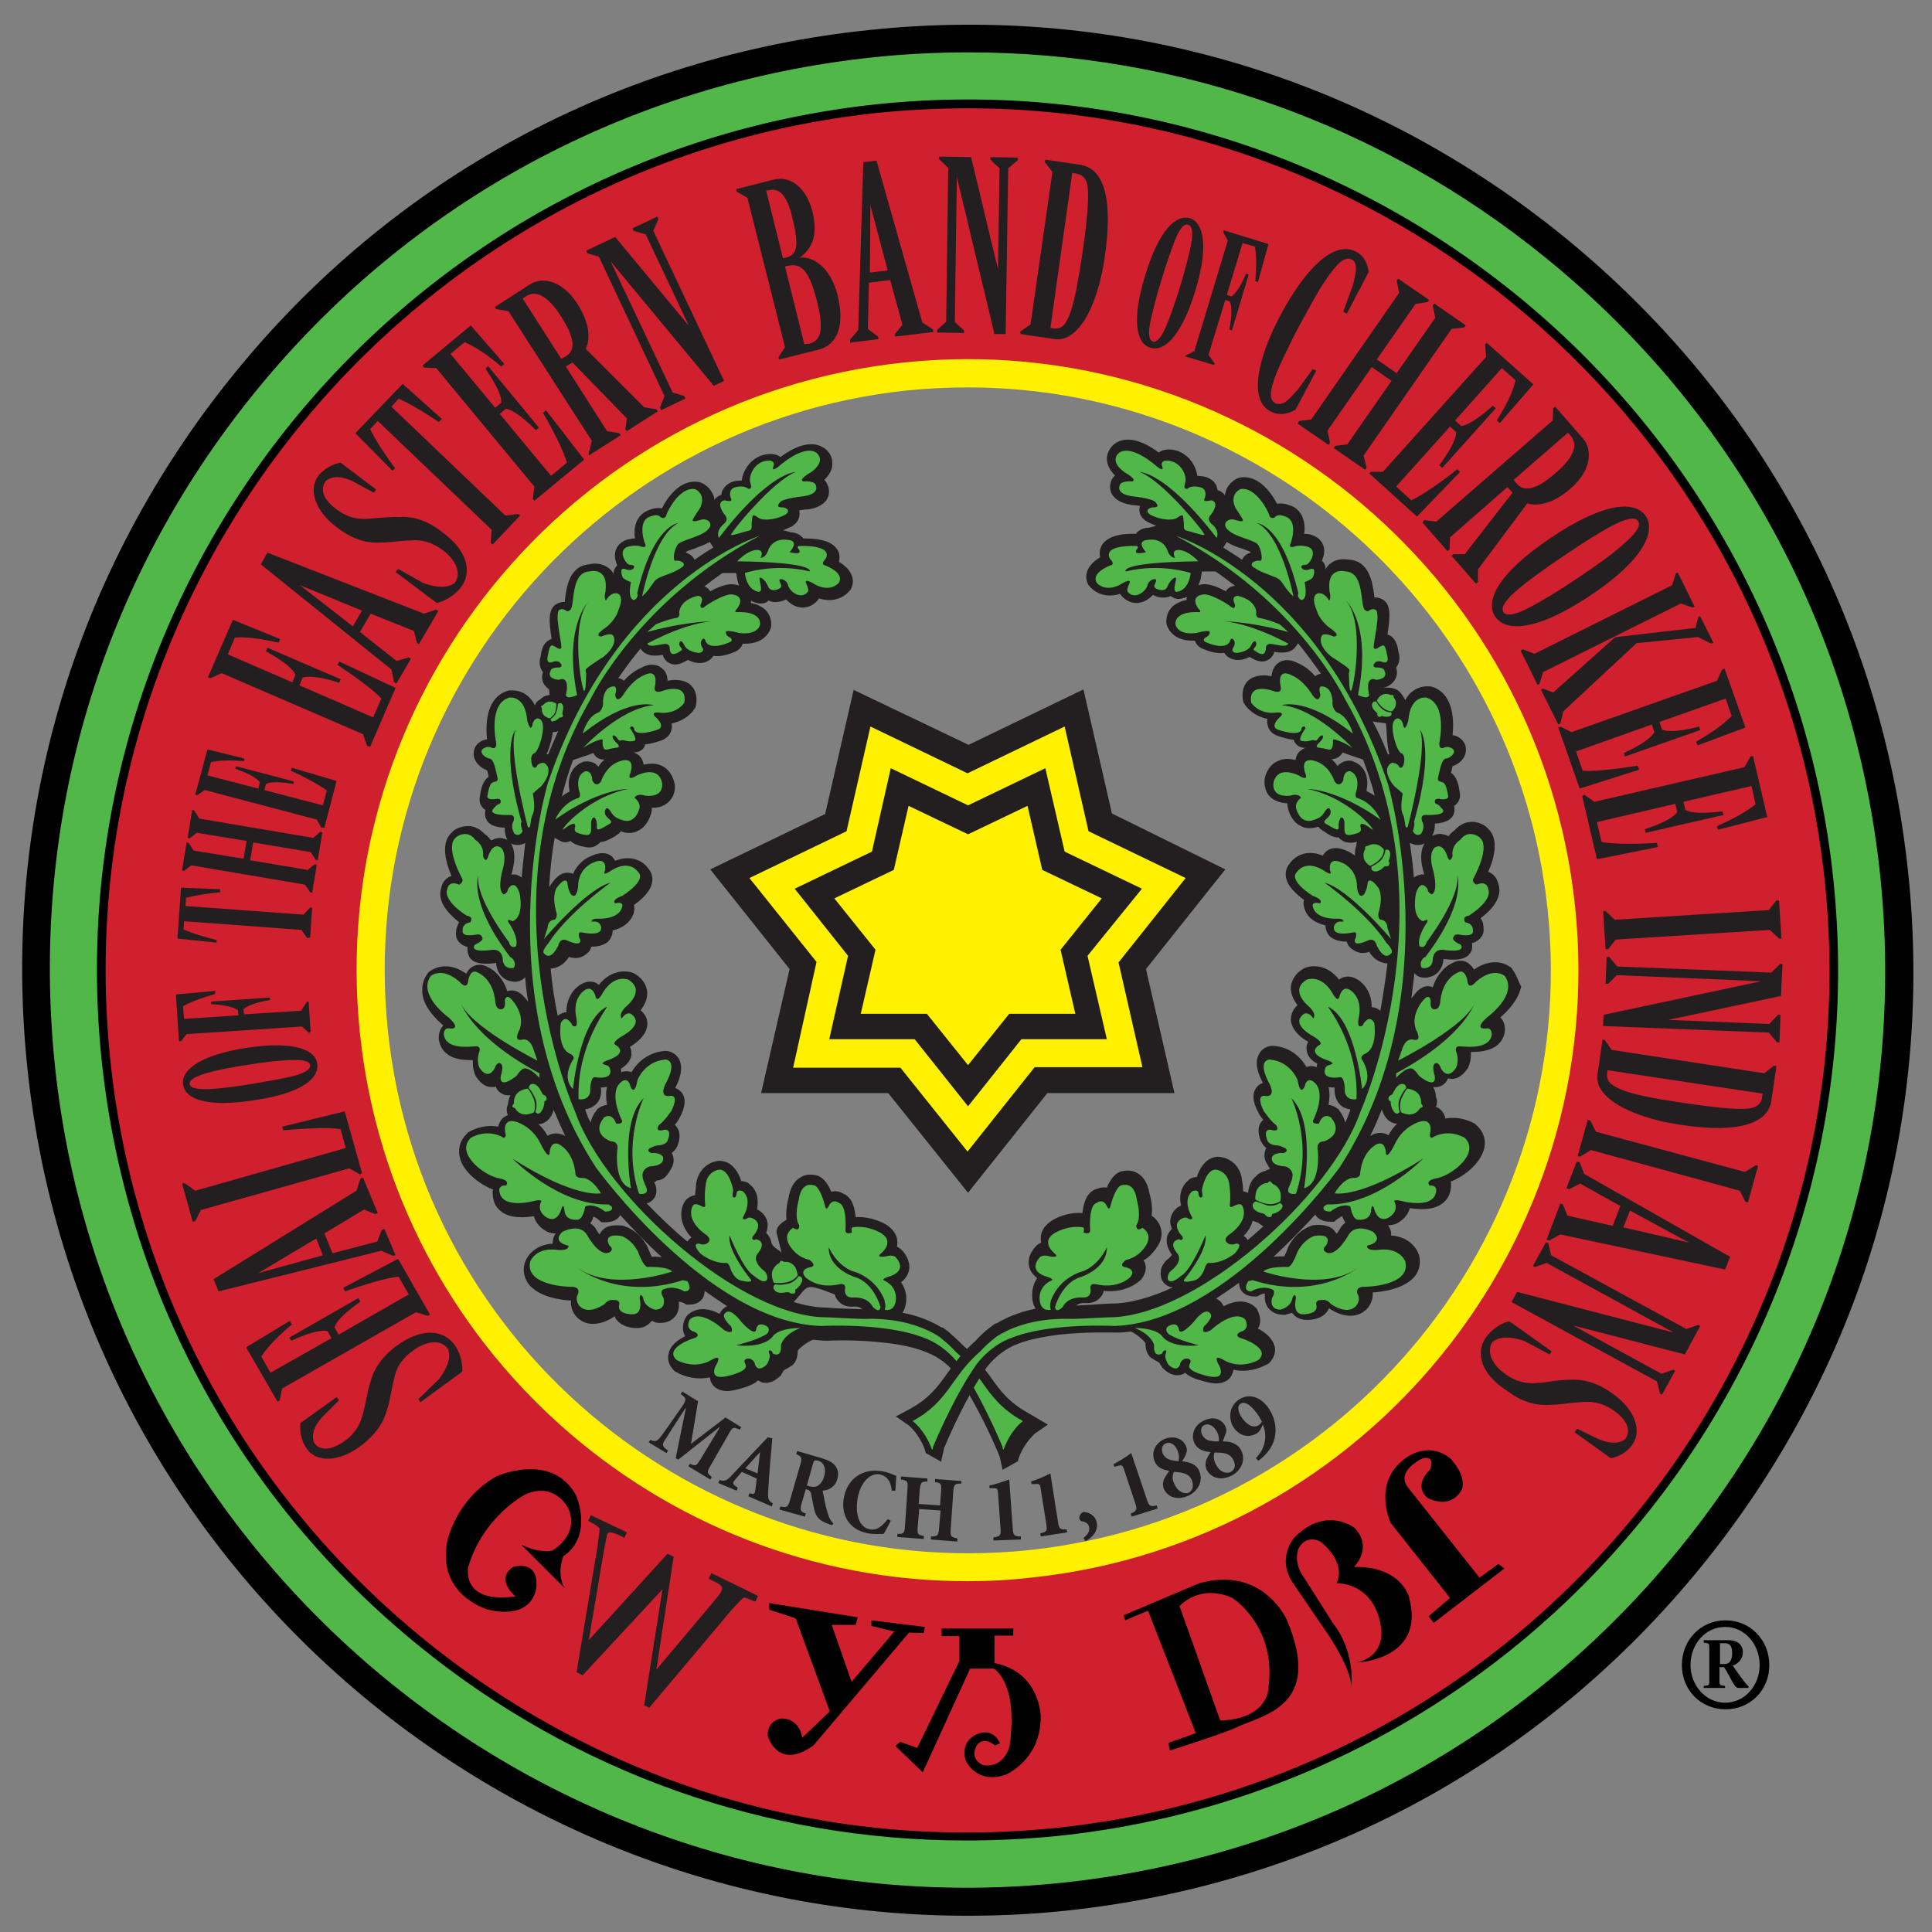
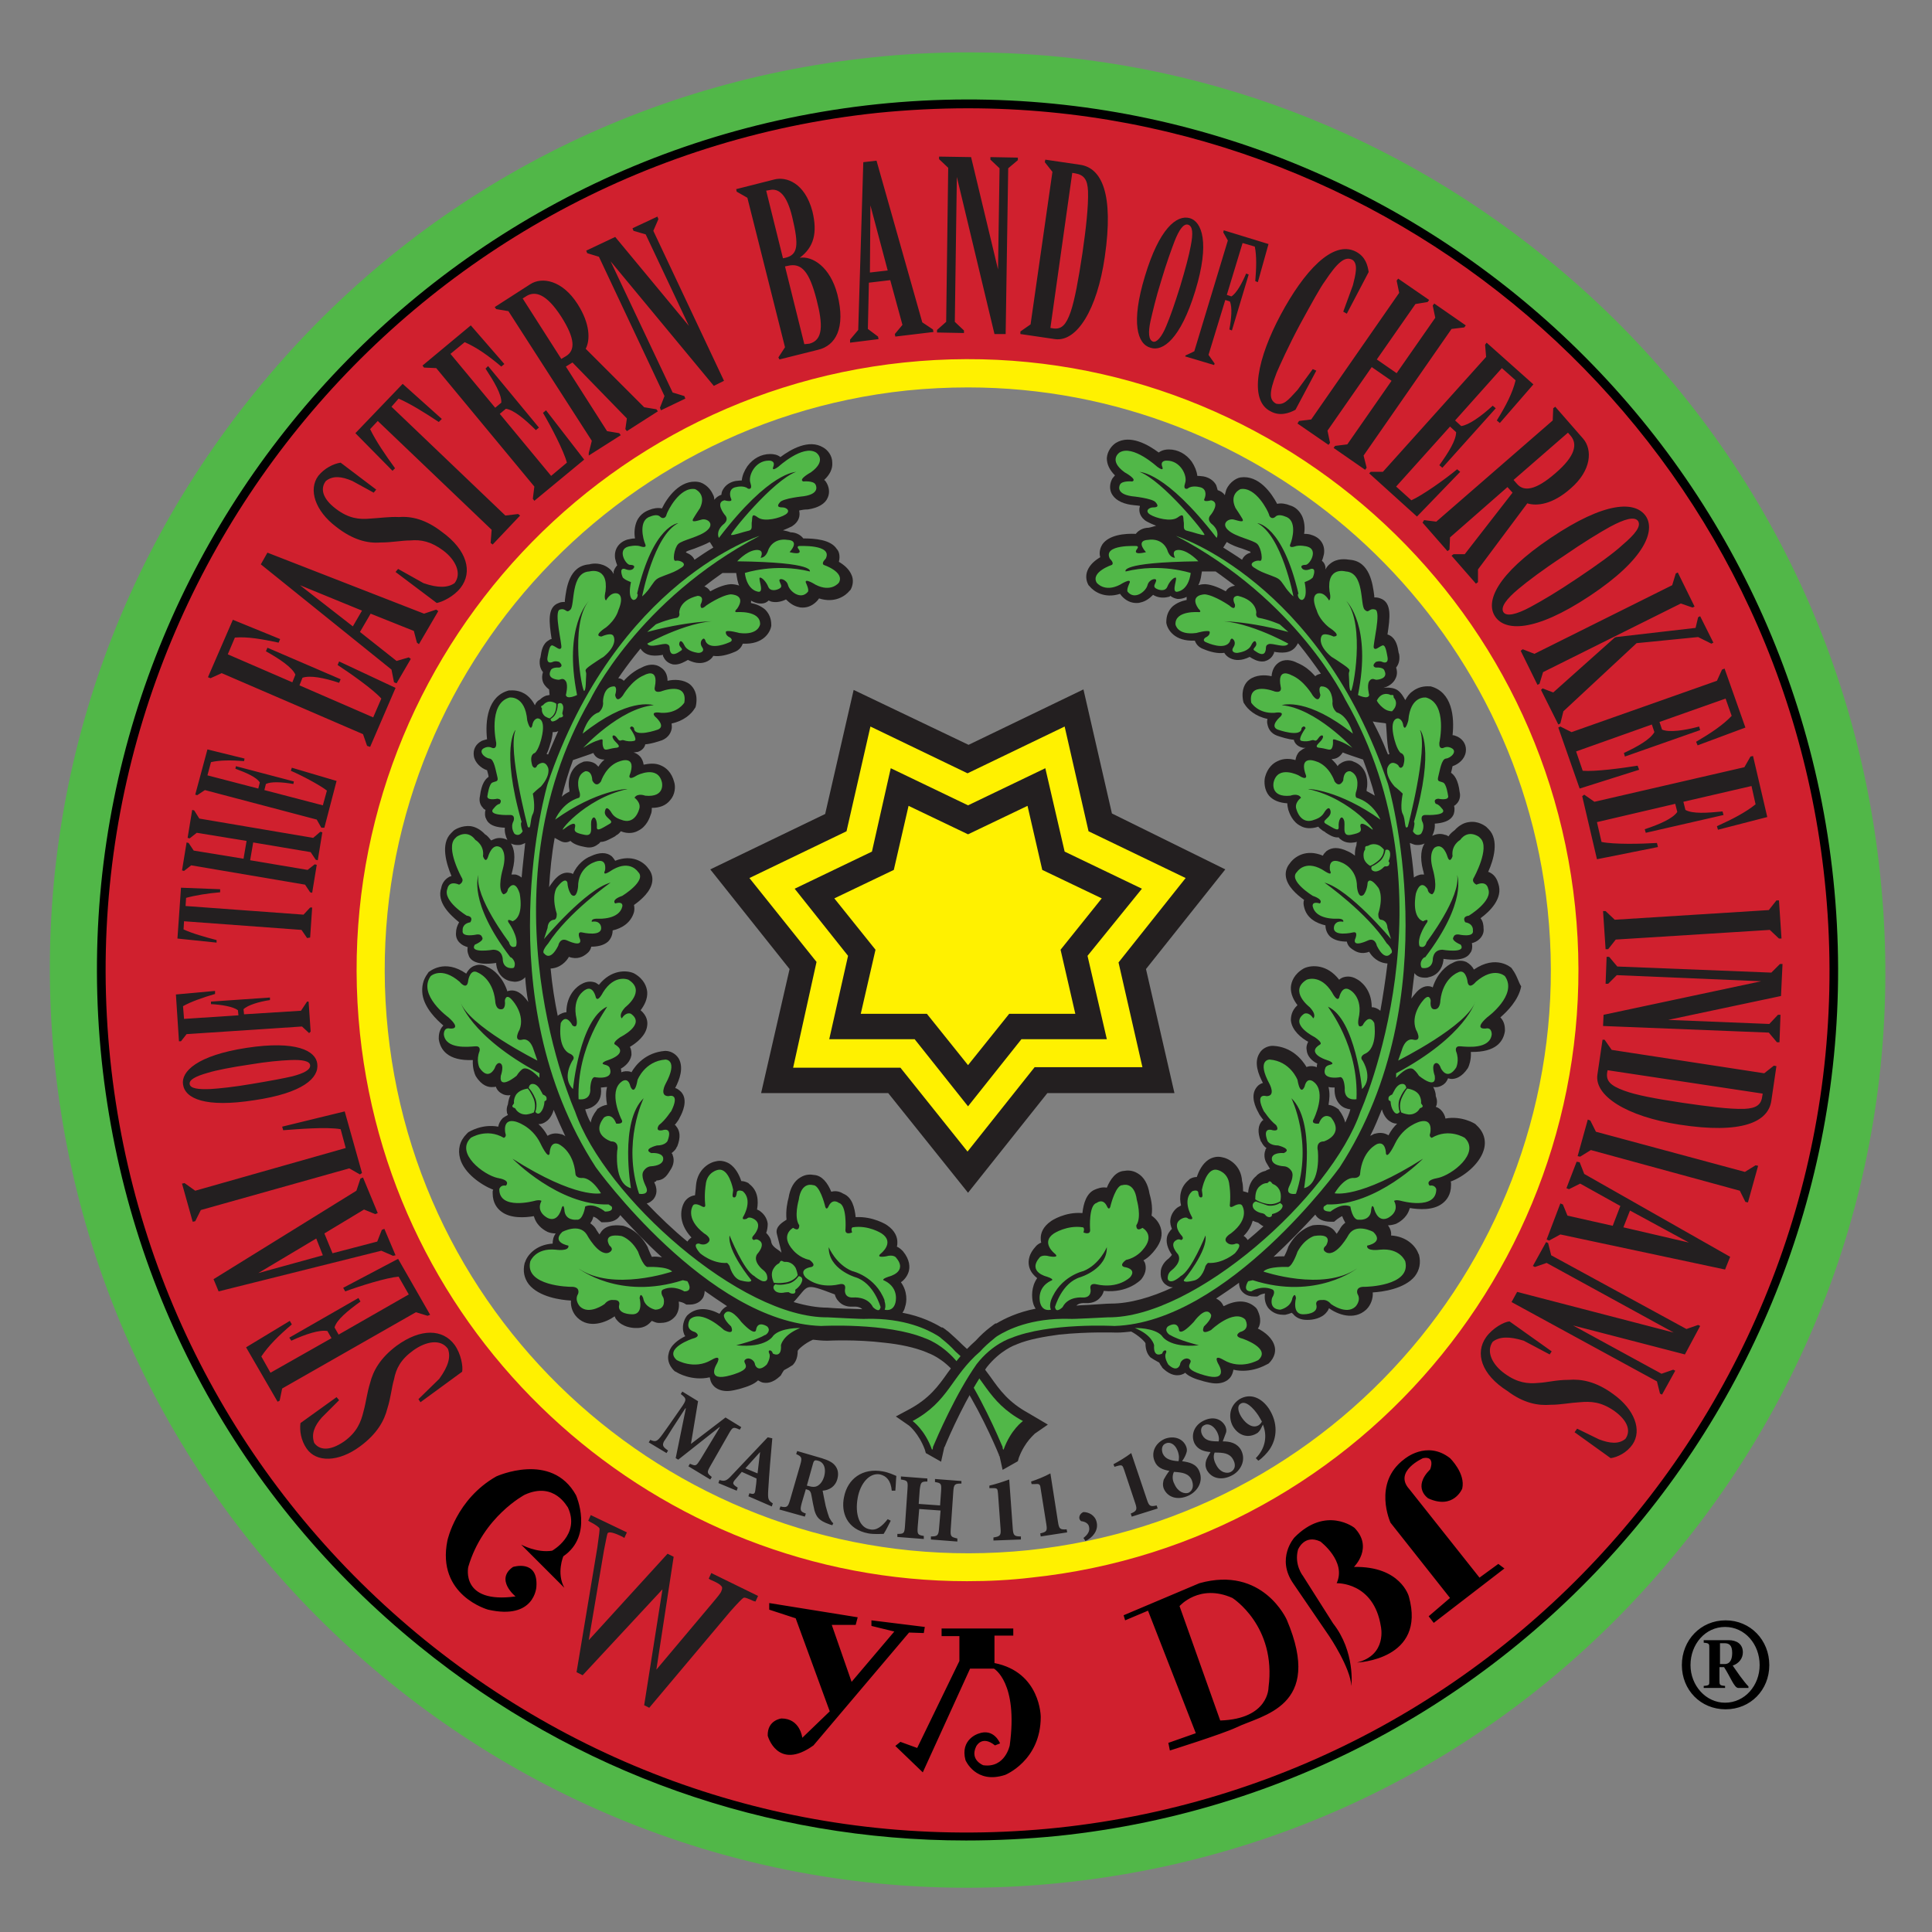
<svg xmlns="http://www.w3.org/2000/svg" version="1.1" id="Layer_2" x="0" y="0" viewBox="0 0 380 380" xml:space="preserve">
  <rect x="0" y="0" width="380" height="380" fill="#808080" stroke="none" />
  <style type="text/css">.st0{fill:#51b748}.st1{fill:#d0202e}.st2{fill:#fff100}.st3{fill:#231f20}.st4{fill:none}</style>
  <path class="st0" d="M369.8 172c-5-47.9-28.4-91.1-65.9-121.4-32.5-26.3-72.1-40.3-113.3-40.3-6.3 0-12.7.3-19.1 1-47.9 5-91.1 28.4-121.4 65.9-30.4 37.5-44.3 84.5-39.3 132.4 10.4 99 99.4 171.1 198.3 160.7 48-5 91.1-28.4 121.4-65.9C360.9 267 374.9 220 369.8 172zM202.7 309.7C137.6 316.5 79.1 269.1 72.3 204 65.5 139 112.9 80.5 178 73.7c4.2-.4 8.3-.6 12.4-.6 59.9 0 111.6 45.4 117.9 106.3 6.9 65-40.5 123.5-105.6 130.3z" />
-   <path d="M375.3 171.5c-5.2-49.4-29.3-93.8-67.9-125.1C268.8 15.1 220.4.7 171 5.9 121.6 11 77.1 35.1 45.9 73.7 14.6 112.3.2 160.8 5.4 210.2c10 95.4 90.9 166.6 184.8 166.6 6.4 0 13-.3 19.5-1 49.4-5.2 93.8-29.3 125.1-67.9 31.3-38.6 45.7-87 40.5-136.4zM10.8 209.6c-5-47.9 8.9-95 39.3-132.4 30.4-37.5 73.5-60.8 121.4-65.9 6.4-.7 12.8-1 19.1-1 41.2 0 80.9 14 113.3 40.3 37.5 30.4 60.8 73.5 65.9 121.4 5 48-8.9 95-39.3 132.4-30.4 37.5-73.5 60.8-121.4 65.9-98.9 10.4-187.9-61.7-198.3-160.7z" />
  <path d="M360.6 173c-9.8-93.9-94.2-162.3-188.1-152.5C78.6 30.4 10.2 114.8 20 208.6c4.8 45.5 27 86.4 62.5 115.2 30.8 25 68.4 38.2 107.5 38.2 6 0 12.1-.3 18.1-.9 93.9-9.8 162.3-94.2 152.5-188.1zM86 319.6c-34.4-27.9-55.9-67.5-60.5-111.5C16 117.2 82.2 35.5 173.1 26c5.8-.6 11.6-.9 17.4-.9 83.7 0 155.8 63.4 164.7 148.5 9.5 90.9-56.7 172.6-147.6 182.1-44.1 4.6-87.2-8.2-121.6-36.1z" />
  <path class="st1" d="M358.9 173.2c-9.1-87-82.9-151.9-168.5-151.9-5.9 0-11.8.3-17.8.9C79.7 32 12 115.5 21.7 208.5c4.7 45 26.7 85.5 61.9 114.1 35.2 28.5 79.3 41.6 124.4 36.9 92.9-9.8 160.7-93.3 150.9-186.3zM202.7 309.7C137.6 316.5 79.1 269.1 72.3 204 65.5 139 112.9 80.5 178 73.7c4.2-.4 8.3-.6 12.4-.6 59.9 0 111.6 45.4 117.9 106.3 6.9 65-40.5 123.5-105.6 130.3z" />
  <path class="st2" d="M309.8 178.3c-6.9-65.9-66.1-113.9-132-107-65.9 6.9-113.9 66.1-107 132C77.3 265 129.6 311 190.2 311c4.2 0 8.4-.2 12.6-.7 65.9-6.9 113.9-66.1 107-132zM76.3 202.8c-6.6-62.9 39.2-119.4 102.1-126 4-.4 8-.6 12-.6 57.9 0 107.8 43.9 114 102.7 6.6 62.9-39.2 119.4-102.1 126-63 6.5-119.4-39.3-126-102.1z" />
  <path d="M102.5 303.8l8.5 8.5c-1.6-2.9-.2-6.2-.2-6.2 6-4.1 2.5-12 2.5-12-4.8-8.7-15.7-3.7-15.7-3.7C89.7 294.9 88 303 88 303c-2.2 10.8 8 13.6 8 13.6 9.2 2.1 9.5-4.5 9.5-4.5.4-5.5-4.6-3.9-4.6-3.9-3.6 2.5.5 5.8.5 5.8-10.9 1.5-9.3-5.8-9.3-5.8 2.9-9.9 11.1-14.2 11.1-14.2 5.9-2.7 8.4 2.5 8.5 2.5 2.5 5.4-3.1 8.5-3.1 8.5-3 .5-6.1-1.2-6.1-1.2zM181.7 321.2l-2.9-.1-18.8 22.2c-7.1 5.1-9-1.9-9-1.9-.1-3.1 2.7-3.4 2.7-3.4 3.7 0 4.1 3.8 4.1 3.8l5.4-5.2-6.7-18.3-5.2-1.7v-1.3l17.4 2.8-.4 1.5h-4.7l3.9 11.2 8.4-9.9-4.5-1.1v-1.1l10.5 1.3-.2 1.2zM185.1 320.3h14.2v1.4h-3.7v5.4c9.1 1.8 9.1 10.6 9.1 10.6 0 8.6-7 11.4-7 11.4-5.8 1.9-7.8-2.9-7.8-2.9-1.1-4.1 2.5-5.2 2.5-5.2 3.1-1.2 4.3 1.9 4.3 1.9l-1 .4c-2.6-2.1-3.7.2-3.7.2-1.3 2.7 1.4 3.7 1.4 3.7 4.3.6 5.2-3.9 5.2-3.9 1.7-12.4-3.1-15.1-3.1-15.1h-4.7l-9.3 20.4-5.4-5.2 1-.8 3.3 1.2 8.3-17.1v-4.9h-3.5v-1.5zM265.8 331.6c-.2-3.6-4.3-9.7-4.3-9.7l-7.1-10.4c-3.5-5 .2-9.1.2-9.1 6.2-6.3 11.8-1.9 11.8-1.9 3.8 3.9-.1 7.7-.1 7.7 9.2-.2 10.8 5.8 10.8 5.8 3.5 12.5-10.2 13-10.2 13 6-1.5 4.7-7.1 4.7-7.1-1.4-8.8-8.7-8.5-8.7-8.5 2-4.3-3.2-8.2-3.2-8.2-3.2-1.5-4.4 1.6-4.4 1.6-.8 3 1 5.2 1 5.2l5.9 9.3c4.4 5.6 3.6 12.3 3.6 12.3zM281 317.9l1 1.3 13.9-10.7-1.2-.9-3.7 2.7-13.8-17.4c-3.2-3.5 2.7-6.1 2.7-6.1 2.5-.5 1.4 2.2 1.4 2.2-3.6 3.6-.4 5.7-.4 5.7 5 2.3 6.7-1.9 6.7-1.9.7-3-2.4-6-2.4-6-4.6-3.6-9 .2-9 .2-6.3 4.7-2.7 12.5-2.7 12.5l11.7 14.8-4.2 3.6zM221.3 318.7l-.3-1 14.9-6.3c12.5-3.5 17.2 7.2 17.2 7.2 7.3 17.2-4.9 18.7-10 21.2-2.8 1.3-13 4.5-13 4.5l-.3-1.5 5.4-1.9-9.4-24.1-4.5 1.9zm10.7-2.8l8 22.5c9.6-.3 9.5-6.5 9.5-6.5 1.6-12.1-7.1-17.6-7.1-17.6-6.5-2.9-10.4 1.6-10.4 1.6zM330.8 327.5c0-4.9 3.7-8.8 8.6-8.8 4.9 0 8.6 3.9 8.6 8.8s-3.7 8.7-8.6 8.7c-4.9 0-8.6-3.8-8.6-8.7zm15.3 0c0-4.1-2.9-7.5-6.8-7.5s-6.8 3.4-6.8 7.5c0 4 3 7.4 6.8 7.4 3.9 0 6.8-3.4 6.8-7.4zm-10.9-4.9h4.8c1.5 0 2.8.7 2.8 2.4 0 1.2-.8 2.2-2 2.6l1.4 2c.6.8 1.2 1.6 1.7 2.1v.3h-2c-.8 0-1.5-2.1-2.8-4.1h-.9v2.6c0 .9 0 1 1.1 1.1v.4h-4.2v-.4c1.2-.1 1.1-.2 1.1-1.1v-6.3c0-.9 0-1-1.1-1.1v-.5zm3.1 4.7h.9c1.2 0 1.5-1.1 1.5-2.2 0-1.5-.6-1.9-1.5-1.9h-.9v4.1z" />
  <path class="st3" d="M89.4 264.5c1.3 1.8 1.7 4.3 1.5 5.3l-8.2 6-.4-.6 4.1-4c1.8-2.5 2.3-4.3 1.7-5.9-1.4-2-4.3-1.5-6.8.3s-3.4 3.6-3.8 5.7c-.5 1.7-.6 3.5-1.3 5.7-.6 2.4-2 5-5.4 7.5-4.2 3.1-8.6 3.2-10.5.4-1.1-1.6-1.4-3.5-1.2-5l7.1-5.1.5.6-3.4 3.4c-1.5 1.7-2.1 3.3-1.5 5 1 1.4 3 1.7 5.9-.3 2.5-1.8 3.3-3.8 3.8-5.9.5-1.8.7-3.7 1.3-5.6.6-2.4 2-4.9 5.2-7.3 4.8-3.5 9.1-3.3 11.4-.2zM84.1 258.8l-2.3-.7-26.3 15-.5 2.4-.4.2-6.2-10.7 8.6-5.2.4.7c-2.6 2.2-4.6 4.2-6 6.3l1.8 3.2 12-6.8-.8-1.4c-1.5-.3-4.3.6-7.1 1.9l-.4-.6 13.6-7.8.4.7c-2.5 1.8-4.7 3.6-5.1 5.1l.8 1.4 13.8-7.9-2-3.5c-2.4.2-7.5 1.8-10.5 2.9l-.4-.7 10.8-5.7 6.3 11-.5.2zM77.3 247l-2.3-1-32 8-1-2.4 28.1-17.4.8-2.4.5-.2 2.9 7-.5.2-2.2-.9-7.8 4.7 1.6 3.9 8.8-2.3.9-2.3.5-.2 2.2 5.2-.5.1zm-15.1-3.4l-11.4 6.8 12.7-3.5-1.3-3.3zM70.8 231l-2.1-1.2-29.2 8.2-1.1 2.2-.5.1-2.1-7.5.5-.1 2.1 1.5 29.6-8.4-1-3.7c-2.8-.5-8.5 0-11.3.2l-.2-.7 12.3-3 3.4 12.1-.4.3zM72.2 146.7l-.8-2.3-27.8-12-2.2 1-.5-.2 4.9-11.3 9.3 3.8-.3.7c-3.3-.7-6.1-1.2-8.6-1l-1.4 3.3 12.7 5.5.6-1.5c-.6-1.4-3.1-3.1-5.8-4.6l.3-.7 14.4 6.2-.3.7c-3-1-5.7-1.5-7.2-1l-.6 1.5 14.5 6.3 1.6-3.7c-1.6-1.8-6-4.9-8.6-6.6l.3-.7 11.1 5.2-5 11.6-.6-.2zM77.5 134.2l-.5-2.5L51.3 111l1.3-2.3 30.8 12 2.4-.8.4.3-3.8 6.5-.4-.3-.6-2.3-8.5-3.4-2.1 3.6L78 130l2.4-.7.4.3-2.8 4.8-.5-.2zm-6.3-14.1l-12.2-5 10.4 8.1 1.8-3.1zM90.6 115.6c-1.3 1.7-3.6 2.8-4.7 3l-8.1-6.1.5-.6 5 2.8c2.9 1 4.8.9 6.1 0 1.5-1.9.2-4.6-2.2-6.4-2.4-1.8-4.4-2.2-6.5-2-1.8 0-3.5.4-5.9.4-2.5.2-5.4-.5-8.7-3.1-4.1-3.1-5.5-7.3-3.5-10 1.2-1.5 3-2.4 4.4-2.6l7 5.3-.5.6-4.2-2.3c-2.1-.9-3.8-1.1-5.2 0-1.1 1.4-.8 3.4 2 5.5 2.5 1.9 4.6 2.1 6.7 1.9 1.9-.1 3.8-.4 5.7-.3 2.5-.2 5.3.5 8.4 2.9 5 3.6 6.1 7.9 3.7 11zM96.5 106.8l.2-2.6-22.4-21.4-1.5 1.6c1.1 2.3 3 5.1 4.9 7.7l-.5.5-7.3-7.4 9.3-9.7 7.7 6.9-.6.6c-2.7-1.8-5.6-3.6-7.9-4.6L77 80l22.4 21.4 2.5-.3.4.3-5.4 5.7-.4-.3zM104.8 98.1l.3-2.4-19.3-23.3-2.4-.1-.3-.4 9.5-7.9 6.6 7.6-.6.5c-2.6-2.2-4.9-3.8-7.2-4.8l-2.8 2.3 8.8 10.6 1.2-1c.1-1.6-1.4-4.1-3.1-6.7l.5-.5 10 12.1-.6.5c-2.2-2.2-4.4-4-5.9-4.2l-1.2 1 10.1 12.2 3.1-2.6c-.6-2.3-3.1-7.1-4.7-9.8l.6-.5 7.5 9.7-9.8 8.1-.3-.4zM115.8 89.1l.6-2.4L100 61.2l-2.4-.4-.3-.4 7-4.5c2.3-1.5 6.3-.8 9.3 3.9 2.5 3.9 2.5 7.1 1.6 8.8l11.5 11.5 2.4.4.3.4-6.1 3.9-.3-.4.3-2.1-10.7-11-1.3.8 8.1 12.7 2.4.4.3.4-6.3 4v-.5zM111.4 70c1.7-1.1 1.8-3.3-1-7.7-2.9-4.5-5.1-5.1-6.8-4.1l-.8.5 7.6 11.9 1-.6zM120.1 51.4l12.2 25.8 2.3.7.2.5-4.8 2.3-.2-.5.9-2.3-12.9-27.4-2.3-.7-.2-.5 5.7-2.7 14.5 17.5-8.5-18-2.4-.7-.2-.5 4.9-2.3.2.5-1 2.3 13.9 29.5-2 1-20.3-24.5zM153.1 70.3l1.3-2-7.4-29.4-2.1-1.2-.1-.5 7.5-1.9c2.3-.6 6 .6 7.5 6.3 1 4.2.3 7-2.5 9.1 2.5-.4 6 1.8 7.4 7.2 1.7 6.7-.4 10.1-3.8 10.9l-7.6 1.9-.2-.4zm1.4-19.6c2.4-.6 2.7-2.3 1.3-8.1-1-4.1-2.5-5.7-4.5-5.2l-.6.1 3.3 13.3.5-.1zm4.7 16.9c2.7-.7 2.7-3.7 1.4-8.7-1.4-5.4-2.9-7.3-5.7-6.6l-.5.1 3.8 15.3 1-.1zM167.2 66.8l1.6-1.9 1-33 2.6-.3 9 31.8 2.1 1.4.1.5-7.5.9-.1-.5 1.5-1.8-2.4-8.8-4.2.5-.2 9.1 2 1.5.1.5-5.6.7v-.6zm7.4-13.6l-3.4-12.8-.1 13.2 3.5-.4zM188.2 34.8l-.4 28.5 1.8 1.7v.5l-5.3-.1v-.5l1.8-1.6.4-30.3-1.8-1.7v-.5l6.3.1 5.3 22.1.3-19.9-1.8-1.7v-.5l5.4.1v.5l-1.9 1.6-.5 32.6h-2.2l-7.4-30.9zM200.7 65.2l2-1.4 4.3-30-1.5-1.9.1-.5 6.8 1c4.3.6 6.7 5.7 4.9 18.1-1.5 10.4-5.5 16.8-9.8 16.2l-6.8-1v-.5zm6.5-.6c1.6.2 2.5-.7 3.4-3.3.8-2.4 1.5-6.2 2.3-11.5.7-4.8 1.2-9.3 1.1-12.2-.1-2.3-.8-3.2-2.5-3.5l-.6-.1-4.3 30.5.6.1zM251.9 61.9c4.5-8.4 10.2-14.8 14.8-12.4 1.9 1 2.3 2.7 2.5 4l-4.3 8.2-.7-.4 1.9-5.2c.5-2 1.1-4.2-.1-5-1.5-.8-3 .6-5.4 4.2-.9 1.2-2.6 4.3-4.9 8.5-2.3 4.3-4 8.1-4.6 9.5-1.6 4.1-1.4 5.4-.1 6.1 1.5.3 2.2-.5 4.2-2.7l3-4.1.7.3-4.1 7.7c-1.3.7-3.1 1.3-4.9.3-4.4-2.2-2.5-10.6 2-19zM255.5 82.8l2.4-.3 17.3-24.9-.5-2.4.3-.4 6.1 4.2-.3.4-2.4.4-7.6 10.9 3.9 2.7 7.6-10.9-.5-2.4.3-.4 6.2 4.3-.3.4-2.5.3-17.3 24.9.6 2.4-.3.4-6.2-4.3.3-.4 2.4-.3 8.7-12.5-3.9-2.7-8.7 12.5.5 2.4-.3.4-6.1-4.2.3-.5zM269.6 92.8h2.4l20.3-22.6-.2-2.4.3-.4 9.2 8.2-6.6 7.6-.6-.5c1.8-2.9 3.1-5.4 3.7-7.9l-2.7-2.4-9.2 10.3 1.2 1.1c1.5-.2 3.9-1.9 6.2-4l.6.5L283.7 92l-.6-.5c1.8-2.5 3.3-4.9 3.3-6.5l-1.2-1.1-10.6 11.8 3 2.7c2.2-1 6.6-4.1 9-6.1l.6.5-8.5 8.8-9.4-8.5.3-.3zM280.1 102.3l2.4.3 22.9-19.9.1-2.4.4-.3 5.5 6.3c1.8 2.1 1.7 6.2-2.5 9.8-3.5 3.1-6.6 3.5-8.5 2.9l-9.7 13v2.5l-.4.3-4.8-5.5.4-.3h2.2l9.4-12.1-1-1.1-11.3 9.9-.1 2.4-.4.3-4.9-5.6.3-.5zm18.3-7.1c1.3 1.5 3.6 1.3 7.5-2.1 4.1-3.5 4.3-5.8 3.1-7.3l-.6-.7-10.7 9.3.7.8zM305 105.8c10.7-7.2 16.6-7.3 18.7-4.3 1.9 2.8 0 8.4-11 15.7-11 7.3-16.7 6.9-18.6 4.1-2-2.9.2-8.3 10.9-15.5zm-4 13.6c2.4-1.3 5.3-3 9.3-5.7 3.9-2.6 7.2-5 8.8-6.5 2.6-2.2 3.7-3.7 3.1-4.7-.7-1-2.7-.4-5.5 1.1-2 1.1-5.3 3.1-9.2 5.8-4.1 2.7-7 4.9-8.8 6.4-2.4 2-3.6 3.6-3 4.6.6.9 2.5.5 5.3-1zM299.5 127.7l2.3.9 27.1-13.5.7-2.3.4-.2 3.3 6.7-.4.2-2.3-.8-27.1 13.5-.7 2.3-.4.2-3.3-6.7.4-.3zm3.9 7.7l2.1.8 12.1-10.8.3-.1 15.6-1.8.5-2.1.4-.2 2.6 5.2-.4.2-2.6-1.3-12.1 1.2-14.4 13.4-.6 2.4-.4.2-3.4-6.8.3-.3zM306.9 142.9l2.2 1.1 28.6-10.1 1-2.2.5-.2 4.1 11.6-9.4 3.5-.3-.7c2.9-1.7 5.3-3.3 7-5.1l-1.2-3.4-13 4.6.5 1.5c1.4.6 4.3.2 7.3-.6l.2.7-14.8 5.2-.2-.7c2.8-1.3 5.2-2.7 6-4.1l-.5-1.5-14.9 5.3 1.3 3.8c2.4.2 7.7-.5 10.8-1l.3.8-11.7 3.7-4.2-12 .4-.2zM311.6 156.3l2 1.4 29.5-6.8 1.2-2.1.5-.1 2.8 12-9.7 2.5-.2-.7c3.1-1.4 5.6-2.7 7.6-4.3l-.8-3.6-13.4 3.1.4 1.6c1.4.8 4.3.6 7.3.3l.2.7-15.3 3.5-.2-.7c3-1 5.5-2.1 6.4-3.4l-.4-1.6-15.4 3.6.9 3.9c2.4.5 7.7.4 10.9.2l.2.8-12 2.4-2.9-12.4.4-.3zM315.8 179.2l1.8 1.7 30.3-1.9 1.5-1.9h.5l.5 7.5h-.5l-1.8-1.7-30.3 1.9-1.5 1.9h-.5l-.5-7.5h.5zM346.4 193l-28.4-1.2-1.7 1.7h-.5l.2-5.3h.5l1.6 1.9 30.3 1.2 1.7-1.7h.5l-.3 6.3-22.2 4.7 19.9.8 1.7-1.8h.5l-.2 5.4h-.5l-1.6-1.9-32.6-1.3.1-2.2 31-6.6zM315.6 204.5l1.4 2 30 4.6 1.9-1.5.5.1-1 6.8c-.6 4.2-5.8 6.6-18.1 4.7-10.4-1.6-16.8-5.7-16.1-9.9l1-6.8h.4zm.5 6.5c-.2 1.6.6 2.5 3.3 3.5 2.4.9 6.2 1.6 11.5 2.4 4.8.7 9.3 1.3 12.2 1.2 2.3-.1 3.3-.8 3.5-2.4l.1-.6-30.5-4.6-.1.5zM312.8 220.4l1.1 2.2 29.3 7.9 2.1-1.3.5.1-2 7.2-.5-.1-1.1-2.2-29.3-8-2.1 1.3-.5-.1 2-7.2.5.2zM310.7 228.6l.9 2.3 28.7 16.3-1 2.5-32.4-6.9-2.2 1.2-.5-.2 2.7-7.1.5.2.9 2.2 8.9 2 1.5-3.9-7.9-4.4-2.2 1.1-.5-.2 2-5.2.6.1zm8.6 12.8l12.9 3-11.6-6.3-1.3 3.3zM329.2 262.1l-25-13.7-2.3.8-.4-.2 2.6-4.7.4.2.6 2.4 26.6 14.5 2.3-.8.4.2-3 5.6-22-5.7 17.4 9.5 2.3-.8.4.2-2.6 4.7-.4-.2-.6-2.4-28.6-15.6 1.1-2 30.8 8zM292.3 263c1.3-1.8 3.5-3 4.6-3.1l8.3 5.9-.4.6-5.1-2.7c-2.9-.9-4.8-.8-6.1.2-1.4 2 0 4.6 2.4 6.3 2.5 1.8 4.5 2 6.6 1.8 1.8-.1 3.5-.6 5.9-.6 2.5-.2 5.4.3 8.8 2.8 4.2 3 5.7 7.1 3.8 9.9-1.1 1.6-2.9 2.5-4.3 2.7l-7.1-5.1.5-.7 4.3 2.1c2.1.8 3.9 1 5.2-.1 1-1.4.7-3.4-2.2-5.5-2.6-1.8-4.6-1.9-6.8-1.7-1.9.1-3.7.5-5.7.5-2.5.2-5.3-.3-8.5-2.7-5.2-3.3-6.4-7.5-4.2-10.6zM50 216.4c-9.6 1.5-13.6-.3-14-3.1-.4-2.5 2.7-5.7 12.5-7.2s13.6.6 13.9 3.1c.4 2.8-2.8 5.8-12.4 7.2zm7.1-7.9c-2.1.1-4.5.3-8.1.9-3.4.5-6.5 1.1-8.1 1.6-2.5.7-3.7 1.4-3.6 2.2.1.9 1.7 1.1 4.1 1 1.7-.1 4.6-.4 8.1-1 3.6-.6 6.3-1.1 8-1.5 2.3-.6 3.6-1.3 3.5-2.2-.1-.8-1.5-1.1-3.9-1zM60.8 203.2l-1.4-1.3-22.7 1.5-1.1 1.4h-.4l-.6-9.2 7.7-.7v.6c-2.4.7-4.7 1.5-6.3 2.4l.2 2.5 10.7-.7-.1-1c-.9-.7-3.2-1.1-5.3-1.2v-.5l11.6-.8v.5c-2.1.3-4.4 1-5.2 1.8l.1 1 11.2-.7 1.2-1.8h.3l.4 5.9-.3.3zM60.4 184.5l-1.1-1.6-23.1-1.7-.1 1.6c1.7.8 4.2 1.5 6.5 2.1v.5l-7.7-.8.7-10 7.7.3v.6c-2.4.2-4.9.6-6.7 1.1l-.1 1.6 23.2 1.7 1.3-1.4h.4l-.4 5.9-.6.1zM61 175.5l-1-1.5-22.4-3.8-1.4 1.1-.4-.1.9-5.5.4.1 1 1.5 9.8 1.6.6-3.5-9.8-1.6-1.4 1.1-.4-.1.9-5.5.4.1 1 1.6 22.4 3.8 1.4-1.2.4.1-.9 5.5-.4-.1-1-1.5-11.3-1.9-.6 3.5 11.3 1.9 1.4-1.1.4.1-.9 5.5-.4-.1zM63.2 162.8l-.9-1.6-22-5.8-1.5 1-.4-.1 2.4-8.9 7.3 1.8-.1.5c-2.6-.2-4.7-.2-6.5.2l-.7 2.6 10 2.6.3-1.2c-.6-1-2.6-1.9-4.8-2.7l.1-.5 11.4 3-.1.5c-2.3-.4-4.4-.5-5.4 0l-.3 1.2 11.5 3 .8-2.9c-1.4-1.1-5-3-7.1-3.9l.2-.6 8.8 2.6-2.4 9.2h-.6z" />
  <path class="st2" d="M216.3 161.9l-5.2-22.5-20.8 10-20.8-10-5.1 22.5-20.8 10L158 190l-5.1 22.5H176l14.4 18.1 14.4-18.1h23.1l-5.2-22.5 14.4-18.1-20.8-10z" />
  <path class="st3" d="M190.4 234.6L174.7 215h-25l5.6-24.4-15.6-19.6 22.6-10.9 5.6-24.4 22.6 10.8 22.6-10.9 5.6 24.4 22.3 11-15.6 19.6L231 215h-25l-15.6 19.6zM177.1 210l13.2 16.5 13.2-16.6h21.2l-4.7-20.6 13.2-16.6-19.1-9.2-4.7-20.6-19.1 9.2-19.1-9.2-4.7 20.6-19.1 9.2 13.2 16.5L156 210h21.1z" />
  <path class="st3" d="M190.4 217.6l-10.5-13.2h-16.8l3.7-16.4-10.5-13.2 15.2-7.3 3.7-16.4 15.2 7.3 15.2-7.3 3.8 16.4 15.2 7.3-10.7 13.2 3.8 16.4h-16.8l-10.5 13.2zm-8.1-18.2l8.1 10.1 8.1-10.1h13l-2.9-12.6 8.1-10.1-11.7-5.6-2.9-12.6-11.7 5.6-11.7-5.6-2.9 12.6-11.7 5.6 8.1 10.1-2.9 12.6h13zM135.4 288.4l.3-.5c1.2.5 1.2.5 2.1-.9l3.8-6.3h-.1l-8.1 6.4-.5-.3 2-9.8h-.1l-2.6 4c-.8 1.3-1.3 2.1-1.6 2.5-.4.8-.2 1.1.8 1.8l-.3.5-3.5-2.1.3-.5c.9.4 1.2.3 1.7-.2.4-.4 1-1.3 2-2.7l2.3-3.3c1.2-1.7 1.2-1.9 0-2.8l.3-.5 3.1 1.9-1.4 8.4 6.8-5.2 3.1 1.9-.3.5c-1.3-.6-1.4-.5-2.1.7l-3.6 6.3c-.8 1.4-.8 1.5.2 2.3l-.3.5-4.3-2.6zM147.2 294.3l.2-.6c1 .3 1.1.1 1.2-.9.1-.6.2-1.4.2-2l-2.9-1.3c-.3.4-.8.9-1.2 1.4-.7.8-.7 1 .4 1.7l-.2.6-3.6-1.5.2-.6c1 .3 1.4.2 2.4-.9l7.1-7.5.9.2c-.3 3.4-.6 6.8-.8 10.2-.1 1.8 0 2 .9 2.6l-.2.6-4.6-2zm2.3-8.7c-1 1.1-1.9 2.1-2.9 3.2l2.4 1 .5-4.2zM163.7 300c-.2-.1-.4-.1-.6-.2-2-.7-2.5-1.4-2.9-2.7-.2-.8-.4-1.9-.6-3-.1-.6-.3-1-.8-1.1l-.3-.1-.8 2.7c-.4 1.5-.3 1.7.8 2.1l-.2.6-5-1.4.2-.6c1.3.3 1.5.1 1.9-1.3l2-6.9c.4-1.4.3-1.6-.8-2.1l.2-.6 4.8 1.4c1.3.4 2.1.8 2.6 1.4.6.7.8 1.6.5 2.7-.4 1.5-1.6 2.2-2.9 2.3.1.6.4 2 .6 3 .3 1.1.5 1.8.7 2.3.3.5.5.9.8 1.1l-.2.4zm-4.6-7.7c.7.2 1.2.2 1.6 0 .6-.3 1.1-.9 1.4-1.9.5-1.9-.3-2.9-1.2-3.1-.4-.1-.6-.1-.7 0-.1.1-.2.2-.3.6l-1.2 4.3.4.1zM175.2 299.1c-.4.8-1 2-1.4 2.6-.5 0-1.9.1-3-.1-4.3-.8-5.4-4.2-4.8-7.1.7-3.7 3.7-5.8 7.6-5.1 1.2.2 2.2.7 2.7.9-.1 1-.1 1.9-.2 2.9h-.7c-.2-2.1-1.1-2.9-2.3-3.2-2.1-.4-3.9 1.8-4.4 4.6-.6 3.3.4 5.9 2.4 6.2 1.3.3 2.4-.6 3.5-2l.6.3zM189.1 291.8c-1.3 0-1.5.1-1.6 1.6l-.5 7.3c-.1 1.5 0 1.6 1.3 1.9v.6l-5.2-.4v-.6c1.3 0 1.5-.2 1.6-1.6l.3-3.5-4.2-.3-.3 3.5c-.1 1.5 0 1.6 1.2 1.8v.6l-5.2-.4v-.6c1.3 0 1.4-.1 1.5-1.6l.5-7.3c.1-1.5 0-1.6-1.3-1.8v-.6l5.2.4v.6c-1.2 0-1.3.1-1.5 1.6l-.2 2.8 4.2.3.2-2.8c.1-1.5 0-1.6-1.2-1.8v-.6l5.2.4v.5zM195.4 303v-.6c1.3-.2 1.5-.4 1.4-1.7l-.5-6.9c-.1-1-.1-1.1-1-1.1h-.7v-.5c1.3-.3 2.5-.7 3.9-1.2l.7 9.7c.1 1.3.3 1.5 1.6 1.5v.6l-5.4.2zM204.7 302.2l-.1-.6c1.3-.3 1.4-.5 1.2-1.8l-1.1-6.9c-.1-.9-.2-1.1-1.1-1h-.7l-.1-.5c1.2-.4 2.5-.9 3.8-1.6l1.5 9.6c.2 1.3.4 1.5 1.7 1.4l.1.6-5.2.8zM215.7 299.4c.4 1.7-.9 3.1-2.2 3.7l-.4-.6c.9-.7 1.3-1.4 1.1-2.2-.1-.6-.7-1-1.5-1.1-.1 0-.3-.2-.4-.5-.1-.6.3-1.1.8-1.3 1 0 2.3.6 2.6 2zM222.6 298.3l-.2-.6c1.2-.5 1.3-.8.9-2l-2.2-6.6c-.3-.9-.4-1-1.2-.8l-.7.2-.2-.5c1.1-.6 2.3-1.3 3.5-2.2l3.1 9.2c.4 1.2.6 1.4 1.9 1.1l.2.6-5.1 1.6zM233.3 284.5c.2.5.2.9 0 1.4-.1.3-.3.8-.8 1.5 1.4.2 2.8.5 3.4 2 .9 2.2-.6 4.1-2.2 4.8-2 .9-4 .4-4.8-1.4-.3-.8-.1-1.4 0-1.8.2-.4.7-1.2 1.1-1.7-1.2-.2-2.4-.6-2.9-1.9-.7-1.6 0-3.5 2-4.4 1.9-.7 3.6 0 4.2 1.5zm-4.6 1.4c.5 1.1 1.6 1.4 3.1 1.5.1-.4.2-1.1-.2-2.1-.6-1.5-1.7-1.7-2.3-1.4-.8.3-.9 1.2-.6 2zm5.7 5.2c-.6-1.3-1.8-1.5-3.5-1.6-.3.6-.4 1.5.1 2.4.7 1.6 2 2 2.8 1.7.9-.5 1-1.5.6-2.5zM241 280.5c.2.5.3.9.1 1.4-.1.3-.3.8-.6 1.6 1.4 0 2.8.3 3.6 1.7 1.1 2.1-.2 4.2-1.8 5-1.9 1-3.9.7-4.9-1-.4-.8-.3-1.4-.2-1.8.1-.5.6-1.3.9-1.8-1.2-.1-2.4-.4-3.1-1.6-.8-1.5-.3-3.5 1.6-4.5 1.9-1 3.6-.5 4.4 1zm-4.5 1.8c.6 1.1 1.7 1.2 3.2 1.2.1-.4.1-1.1-.4-2-.8-1.4-1.9-1.5-2.4-1.2-.8.3-.8 1.3-.4 2zm6 4.7c-.7-1.2-1.9-1.3-3.6-1.3-.3.7-.2 1.5.3 2.4.8 1.6 2.2 1.8 2.9 1.4.9-.5 1-1.5.4-2.5zM249.6 277.1c1.8 2.8 1.6 5.8.1 8-.4.6-1.4 1.7-2.2 2.2l-.5-.5c1.9-1.9 2.3-4.4 1.4-6.6l-.4.8c-.2.4-.4.6-.6.8-1.8 1.2-3.7.6-4.8-1.1-.9-1.4-1.1-4 1.2-5.5 2.2-1.3 4.4-.2 5.8 1.9zm-5.3 1.8c.9 1.3 2.2 2.1 3.3 1.4.3-.2.5-.5.6-.7-.3-.5-.5-.9-.7-1.2-1-1.5-2.5-3-3.5-2.3-.8.5-.4 1.8.3 2.8zM225.2 54.3c2.8-9.3 6.2-12.1 8.8-11.4 2.4.7 4 4.8 1.1 14.3s-6.4 12-8.8 11.2c-2.6-.7-3.9-4.9-1.1-14.1zm4.2 9.8c.8-1.9 1.6-4.2 2.7-7.7 1-3.3 1.8-6.3 2.1-8 .5-2.5.4-3.9-.5-4.2-.9-.3-1.8 1-2.7 3.3-.6 1.6-1.6 4.3-2.6 7.7-1.1 3.5-1.7 6.2-2.1 7.9-.5 2.3-.4 3.8.5 4.1.7.2 1.7-.9 2.6-3.1zM233.2 69.9l1.7-.8 6.6-21.8-.9-1.6.1-.4 8.8 2.7-2.1 7.5-.5-.2c.2-2.5.3-4.9-.1-6.8l-2.4-.7-3.1 10.2.9.3c1-.6 2.1-2.6 2.9-4.5l.5.2-3.3 11-.5-.2c.4-2.1.6-4.4.1-5.5l-.9-.3-3.3 10.8 1.2 1.7-.1.3-5.7-1.7.1-.2zM126.7 335.4l3.6-22.8-15.7 16.9-1.2-.6 4.1-24.6c.3-2.3.5-3.5.4-3.7-.1-.2-.7-.7-1.9-1.3l-.3-.2.5-1.1 7.1 3.4-.5 1.1-.3-.2c-1.8-.9-2.8-1.1-3-.7-.1.2-.3 1.3-.7 3.3l-3 17.7 15.5-17 1.2.6-3.4 22.2 11.1-13.2c1-1.2 1.6-1.9 1.7-2.3.2-.4.2-.8-.1-1-.2-.3-.9-.7-2.1-1.2l-.3-.2.5-1.1 9.2 4.5-.5 1.1-.4-.1c-1.1-.5-1.8-.8-2-.6-.2.1-1.1 1-2.6 2.7l-15.9 18.9-1-.5zM126.6 230.3c.6-.9 1.4-.9 1.4-.9 3-.2 2.4-1.8 2.4-1.8-.4-1-2.3-.8-2.3-.8-1.8-.8 1.1-1.5 1.1-1.5 1.7 0 2.1-.9 2.1-.9 1.1-2.9-1-2.1-1-2.1-1.6.3-.7-1-.7-1 1.4-1.1 2.3-2.7 2.4-2.7 1.9-3.8-.5-3-.5-3-1.9 0-.6-2.4-.6-2.4 2.6-4.8 0-4.8 0-4.8-4.1.3-5.5 4-5.5 4-.6 3.4-1.4 1.3-1.4 1.3-.5-2.1-1.8-.9-1.8-.9-2.6 2 0 7.3 0 7.3.7 1.1-1 .9-1 .9-.9-2.4-2.4-1.2-2.4-1.2-2.7 3.4 1.4 4.7 1.4 4.7 1.7 0 1.2 1.8 1.2 1.8s-.7 6.5 2.7 7.4c0 0-2.3-13.1 2.5-17.7 0 0-4.3 8.7-.9 18.8 0 0 2.1.4 1.4-1.3-.1-.3-1.2-2.2-.5-3.2z" />
-   <path class="st3" d="M107.7 154.2c13.5-40 41.7-48.8 41.7-48.8-23.9 12.5-33.3 32.2-33.3 32.2-22.1 38.3-3 81-3 81 5.8 16.8 32.7 40.7 49.7 40.5.4 0 7.2.4 7.5.3 7.7-.2 12.3 2.2 14.1 3.3.5.3.8.6.8.6 1 .8 1.9 1.6 2.7 2.5 5.8 5 6.1 9.8 13.3 13.7 0 0-2.4 1.7-3.8 5.6h-.1c-.1-.3-.1-.2-.1-.5-.8-1.9-4.5-10.5-8.6-16.3-3.1-4-6.7-5.1-6.7-5.1-7.5-3.1-20.4-2.4-20.4-2.4-22.3-.7-44.3-31.2-44.3-31.2-21.8-33.6-9.5-75.4-9.5-75.4zM135.2 252s1.3 2-.6 2c0 0-2-1.3-4.1-.4 0 0-.9.2 0 1.7 0 0 .7 2.2-1.6 2.3 0 0-2.1-.4-2.4-2.3 0 0-.5-1.3-.7 0 0 0 .9 3.4-1.6 3.2 0 0-2.9 0-2.4-1.9 0 0 .3-1-1.2-.9 0 0-.9-.2-1.7.8 0 0-3 2.2-4.8.5 0 0-1.2-1.2-.4-2.5 0 0 .6-1.5-1.5-1.4 0 0-9.1-.1-7.9-5 0 0 1-2.7 5-2.3 0 0 2.7.4 2.5-.8 0 0-3.4-.6-1.2-2.7 0 0 3.3-1.8 4.8.5 0 0 2.3 4.3 4.3 3.6 0 0 1.3-.5.2-1.4 0 0-1.7-2.5 2.3-1.9 0 0 1.9.5 3.3 3.1 0 0 .9 2.7 1.8 3 0 0 3.9-.2 4.9.9 0 0-11.7 4-18.4-.6 0 0 8 6.3 20.5 2.3l.9.2zM120.3 237.3s.6 1-1.3 1c0 0-2.1-1.8-3.9-1 0 0-.4 2.8-1.7 2.6 0 0-2.3.3-2.4-2 0 0-.1-1.2-.5-.4 0 0-.6 3-2.7 2.1 0 0-2.5-1.1-1.3-3.4 0 0-.3-.3-1.4 0 0 0-6.9 1.9-6.9-2.3 0 0 .2-.9 1.3-.7 0 0 1-.9-1.1-1.4-.2 0-.3-.1-.5-.1-2.8-.6-8.4-4.9-5.3-7.9 0 0 3.1-2 6.5 0 0 0 .6-.2.3-.9 0 0-.7-3 2-2.3 0 0 3.2.8 4.9 4.3 0 0 1.5 3.2 1.8 2 0 0 0-2.5 1.7-1.9 0 0 3 1.2 3.4 6 0 0 .1.7 1.2.7 0 0 1.7-.4 3.8 3 0 0-4.8 1.2-17.4-6.8 0 0 9.1 9.3 18.9 9l.6.4z" />
  <path class="st3" d="M113.8 216.2s2.5.5 2.3-2.2c0 0 .1-2.5 1.1-2.1 0 0 3.7.6 2.7-1.9 0 0-.1-.4-1-.6-.9-.2 0-.7 1-1 0 0 3.9-1.3 1-3 0 0-.5-.3 1.1-1.4 0 0 5.1-2.5 2.1-4.6 0 0-.9-.5-1.8.9 0 0-.8-.6.7-2.2 0 0 4.2-3.2.6-5.4 0 0-2.7-1.2-5 2.5 0 0-1 2-1.4 1 0 0-.5-2.5-2.1-1.5 0 0-2.7 1.4-1.7 5.7 0 0 .4 2.1-.8 1.3 0 0-1.2-2.5-2.3-.5 0 0-.8 5 1.9 6.1 0 0 1.1.5.4 1.3 0 0-2.2 3.4.1 5.6 0 0 1.3-13.7 6.7-16.2.1.2-6 7.7-5.6 18.2zM106.1 212s-2.4-2.7-3.5-1.6c0 0-.5.4-1 1.2 0 0-3.5 2.9-3.1 0 0 0 .8-2.2-.2-2.5 0 0-.6-.2-1 1 0 0-1.2 2.6-3-.1 0 0-.7-1.4 0-3.2 0 0 .3-.9-.5-1h-.4c-1.3.1-5.7.6-6.1-2.3 0 0-.1-1.5 1.2-1.2 0 0 2.5.3-.3-2.2 0 0-6.1-4.4-3.5-8.1 0 0 2.1-2 5.7 1.1 0 0 1.5 1.9 1.7-.3 0 0 .4-2.4 1.9-1.5 0 0 2.9 1.1 3.4 5.5 0 0 0 1.9 1.3 1.7 0 0 .8 0 .6-1.7 0 0 .2-1.7 1.6.1 0 0 2.4 2.7 1.3 5.6 0 0-1.4 2.4.5 2 0 0 1.5-.6 2.3 2.1l.7 2s-13.8-6.9-15.2-11.7c0 0 1.8 6.8 15.6 14.2v.9zM101.1 190.3c-.1.2-2 .4-2.2-1.4 0 0 .1-2.1-1.9-2.1 0 0-4.8.8-3.6-1 0 0 2-.8 1.4-1.5 0 0-.1-.6-1-.5 0 0-3.1.7-2.8-.8 0 0-.2-1.3 1.5-1.6 0 0 .8-1.1-.7-1.3 0 0-4.8-2.9-3.8-5.3 0 0 .2-1.7 2.3-.8 0 0 1.1-.5.5-1.4 0 0-3.2-5.8-1.3-7.7l.3-.3s2.1-1.6 3.7.6c0 0 1.8 1 1.5 3.2 0 0 .5 1.6 1 .1 0 0 .8-2.9 2.5-1.8 0 0 1.3.9.4 4.2 0 0-1.2 4 .1 5 0 0 .8-.1.9-1 0 0 1.3-2.3 2.3.8 0 0 1 4.6-1.4 5.5 0 0-1.2-.7-.8.2 0 0 2.1 2.9 1.5 4.7 0 0-1 .7-1.4-.8 0 0-6.8-8.9-6-13.2 0 0-2.1 5.2 6.3 16.2 0-.2 1.3.8.7 2zM107.1 187.6s1.1 1.6 2.7-1.6c0 0 .3-1.7 1.8-1 0 0 2.9 1.4 2.5-.2 0 0-.8-1.7.4-1.4 0 0 4.2 1 3.7-1.2 0 0-.2-1.2-1.8-.9 0 0-.3-.7 1.4-.6 0 0 4 .2 4.6-2.4 0 0 .3-1.1-1.4-.6 0 0-.9-.7 1.4-1.5 0 0 4.9-3 3.1-4.7 0 0-1.5-2.4-4.9-.5-.1 0-2.3 1.7-1.6.2 0 0 .6-2.9-2.4-1.5 0 0-2.9 1.1-2.9 4.7 0 0-.2 2.5-1.3 1.6 0 0-.7-.8-.8-2.4 0 0-.3-1.4-2.1 1 0 0-1.1 1.5 0 5.1 0 0 .1 1.1-.5 1.2 0 0-1.2 0-1.3 1.6l-.7 2.2s8.2-9.8 13.1-11.1c0 0-8.4 5.9-12.3 12 .1-.1-1.5 1.6-.7 2zM102.8 163.5s-.6 1.2-1.6.5c0 0-.9-1.2-.2-2.5 0 0 .5-1.3-.8-1.2 0 0-4.7.2-3-1.4 0 0 .5-.7 1.1-.8 0 0 .7-.9-.5-1 0 0-2.3.5-1.9-.7 0 0 .3-2.3 1-2.5.7-.3 1.2-.1.9-1.2-.3-1.1-.6-3.4-1.5-3.5-1-.1-2.4-1.5-1-2.1 0 0 .7-.4 1.5 0 0 0 .9.4.8-1 0 0-1.7-7.7 2.6-8.9 0 0 3.1-.5 3.5 4.5 0 0 .6 2.4 1 1 0 0 .1-1.2 1-1.4 0 0 1.8-.2.8 3.9 0 0-.5 2.2-1.3 2.9 0 0-1.2.2-.5 2.5 0 0 .5 1 1-.1 0 0 1.4-1.3 2.1.5 0 0 .6 1.4-1.4 3.7 0 0-.8.6-1.6 1.4 0 0 .6 2.9 0 4s-.3 3.3-1 2.5c0 0-4-15.2-2.4-19 0-.2-3 3.4 1.2 18.1-.2 0-.2.8.2 1.8zM109.2 161.2s1.3-3.3 4.7-4.3c0 0 .4-.3 0-1.4 0 0-.9-2.9 1.2-3.8 0 0 1.3-.3 1.4 1.8 0 0 .7 1.6 1.7.2 0 0 1-3.2 3.8-4 0 0 3.4-1.3 1.8 2.9 0 0-.2 1 1.5-.1 0 0 4.1-2.1 4.9 1.4 0 0 .7 3-3.3 2.6 0 0-1.5-.6-2.1.4 0 0 1.4 1 .9 2.3 0 0-.8 3.2-3.6 2 0 0-1.2-.3-1.8-1.3 0 0-1-1.8-1.3-.4-.4 1.4 2.2 1.9.8 2.6-1.4.8-2.5 1.6-2.4.5.1-1.2-.5-2.5-1-1.4-.5 1 .6 3.4-1.4 3-2-.4-2.1-.7-1.9-1.5.2-.8-.3-1.1-2.1.3-1.7 1.4 3.7-5.9 12.4-7.8 0-.1-6.1.2-14.2 6zM113.5 136.7s-2 1-2.2 0c0 0 .5-1.9 0-2.7-.5-.8-1.1-.3-1.4-.3s-2.4-.2-1.6-1.8c0 0 .1-.7 1.7-.6 0 0 1-.2 0-1.1 0 0-.7-.3-1.3 0-.7.3-1.2 0-1-1 .2-1 .4-2.6 1.1-2.2.7.3 1.3 1 1.6.4.2-.6-1.5-7.1-.3-7.5 1.3-.4 1.2.9 2.1 0 .9-.9 0-7.3 3.7-7.5 0 0 3.8-1.1 3.2 3.9 0 0-.4 1.5.1 1.8 0 0 .8-1.6 2.1-1.4 0 0 1.7.1.3 3.4 0 0-.4 1.7-2.4 3.3 0 0-2.7 1.7-.9 1.8 0 0 2.1-1 2.4 0 0 0 .9 1.6-2 4 0 0-.4.2-2.3 1.5s-1 1.1-1.1 2c-.1 1 0 3-.4 3.2-.4.2-2.9-13 .9-17.7-.1.2-5 5-2.3 18.5zM114.6 144.3s.9-3.5 3.2-4.2c0 0 1-.8.8-2.1 0 0 0-3 2.2-3 0 0 .7 0 .2 1.7 0 0 .2 1.8 1.5.1 0 0 1.7-3 4.2-4 0 0 2.9-1.7 2.1 2.3 0 0-.4 1.3 1.2.9 0 0 5.3-2.1 4.6 2.2 0 0-1.3 2.2-4.6 2 0 0-2.1-.4-1.2.7 0 0 2.3 1.9.6 2.6 0 0-4.7 1.7-4.7-.3 0 0-.5-.7-.8 0 0 0 1.6 2.2.9 2.5-.8.2-1.5.1-2.1-.1-.6-.2-.7.5-1.3-.4-.6-.9-1.2-.6-.8.1.3.7 2.1 1.7.4 1.8-1.6.2-2.1.8-2.4-.3-.3-1.1.4-1.7-.9-1.2-1.4.4-3 1.5-3 1.5s7.2-7.8 13.9-8.4c-.4-.1-5.1-1.5-14 5.6zM124.6 118s-1.2-.1-.5-3.5l-.7-.3c-.5-.2-.9-.6-.9-.6s-.9-2 .4-1.7c0 0 1 .5 1.6 0 .5-.5.2-.8-.6-.8s-2.6-3-.3-3.6c0 0 1.5-.4 2.5 0 0 0 1.2.4.8-.5-.4-.9-1.4-4.7 1-5.4 0 0 1.3-.6 1.9 0 .6.6 1.2.2 1.3-.4.2-.7 2.6-5.5 5.6-5 0 0 2.3.9 1 3.7 0 0-1 1.5-1.4 2.2-.3.7.6.4 1.7.1 1.1-.3 2.6.8 1.1 2.1-1.4 1.3-4.9 1.9-5.7 2.7-.8.8-1.2 3.5-.5 3.3.7-.2 2.4.5 1.2 1.3s-1.8 1-3.4 1.6c-1.6.6-1.7.7-2.6 2-.9 1.4-1.8 2.1-1.8 2.1s2.3-12 7.1-14.4c0 0-4.9.3-8.1 13.9.3-.1.1 1.2-.7 1.2zM129.5 123.4s1.4-1.6 3.7-2c0 0 .6-.2.4-1 0 0-.1-2.4 3.6-3.3 0 0 1.5-.1.6 1.7 0 0-.2 1.4 1.1.2 0 0 2.9-2 4.8-2.2 0 0 3.2 0 1.3 2.8 0 0-.8.7-.1.7 0 0 4.7-.4 4.6 2.4 0 0-.3 2.2-4.1 1.7 0 0-2.1-.6-2.6-.3 0 0-.3.7.8 1.2 0 0 .9.6-.3 1 0 0-3.5 1.6-4.5-.2 0 0-.2-1-.7-.4 0 0-.6.6 0 1.5.6.8-.3 1.2-.9 1.1-.6-.1-2.1-.4-2.6-1.5-.5-1-.9-1-1-.3-.1.7 1 1 .3 1.4-.7.5-1.6 1-2 .3-.4-.8.1-1.3-.7-1.6-.8-.3-3.3.9-3.9-.1 0 0 9.1-5.1 15.1-4.4 0 0-3.8-1.3-13.4 1.4" />
  <path class="st3" d="M132.8 130.7c-.2 0-.5 0-.7-.1-.7-.2-1.3-.7-1.6-1.4-.1-.1-.1-.2-.1-.4-1.2.2-3.3.5-4.4-1.2l-1-1.8 1.8-1c.1-.1 1.1-.6 2.6-1.3l-.1-.4-1.1-1c.2-.2 1.5-1.6 3.6-2.3.2-1.5 1.5-3.7 5-4.6l.4-.1c.8 0 1.9.2 2.5 1.2 1.1-.6 2.6-1.3 4-1.4h.1c.4 0 2.6.1 3.6 1.8.2.5.4 1.1.3 1.9 1 .2 2 .6 2.8 1.3.8.8 1.2 1.8 1.2 3v.2c-.2 1.3-1.6 3.7-5.6 3.5-.2.5-.6 1.3-1.8 1.7-1.2.5-2.7.9-4 .7-.5.9-1.7 1.5-2.9 1.4-.5 0-1.3-.2-2.1-.6-.7.4-1.6.9-2.5.9zM141.4 105.8s-.7-1.2.8-2.6c0 0 1.4-.9.3-2 0 0-1.9-2.4 0-2.8 0 0 1.7.5 1.3-.3-.4-.9-.3-2.1 1-2.3 0 0 1.5-.4 2.3.3 0 0 1 .4.5-1.1-.5-1.4.9-4.4 3.6-4.4 0 0 1.4-.1.9 1.2 0 0-.5 1.1 1 0 0 0 4.8-4.4 7.4-2.8 0 0 2.3 1.5-1 3.9 0 0-2.6 1.4-1.5 1.8 0 0 2-.2 2.4.6 0 0 1.1 1.8-2.3 2.3 0 0-4.1.4-4.7 1.2-.7.8-.3 1 .5 1s1.7.7.6 1.4-4.1 1.5-5.4.6c-1.3-1-1.1-.1-1.2.7-.2.8.3 1.7-.7 1.9-1 .2-3.1 1-3.4.8s8.2-10.7 12.8-12.4c-.1.1-5.1-.2-15.2 13zM145 110.4s1.7-1.9 3.5-2.2c0 0 2-.4 1.1 1.5 0 0 1 .1 1.5-1.5 0 0 .8-2.5 3.9-2 0 0 2.4 0 .3 2.4 0 0 2.9.8 1.7-.7-.3-.4.1-.5.1-.5s6.8-.4 5.3 2.5c0 0-.9.8-.4 1.2 0 0 4.2 1.4 3 3.5 0 0-1.5 2-4.6.4 0 0-2.2-1.4-1.9-.4 0 0 .7 1.4.4 1.8-1.4 1.7-3.6-.1-3.9-1.3-.3-1.2-1.8-1.5-1.7-.9s.7 1.1.1 1.5c-.6.4-1.9.7-2.3-.3-.4-1-1.2-1.8-1.6-1.8-.5 0 .8 2.7-.2 2.8 0 0-2.3 0-2.8-3.7 0 0 5.9-2 12.8-.3-.1 0 1.4-1.8-14.3-2zM150.1 252s1 .2.8-.9c0 0 0-.7-.8-1.3 0 0-2.1-1.6-1.2-3.1 0 0 1.9-2 .3-2.8 0 0-.4-.3-.9 0 0 0-.8-.2 0-1 0 0 1.7-1.9.2-3 0 0-1.1-.8-1.6-.2 0 0-1.3.5-.6-.6 0 0 1.8-3.1-.2-4.8 0 0-1.2-.5-1.2.4 0 0-.1.8-.4.8 0 0-.5.2-.4-.6.1-.6.1-.9.1-.9s-.8-4.4-3-3.9c0 0-2.2.4-2.4 3 0 0-.3 1.7-.1 3.8 0 0 .2.9-.8.3 0 0-1.2-.7-1.6-.1 0 0-1.7 2.5 2.2 5.5 0 0 2 1.1.5 2 0 0-.6.4-1.5 0 0 0-1.6-.2.2 1.9 0 0 2.4 2.1 5.3 1.9 0 0 .2.1.5.6 0 0 .6 2.6 2.4 2.9 0 0 .8.2 1.3.2 0 0 .8 0 .5-.4 0 0-4.7-5.7-4.2-8.7 0 0 2.8 7 4.9 8 0 .1 1.3 1 1.7 1zM174 257.6s1.6.5 2.1-1.3c0 0 .9-2.9-2.1-4.4 0 0-1-.2.8-.8 0 0 3.9-.9 1.4-3.8 0 0-.5-.6-1.9-.2 0 0-2.1.4-1.1-.5 0 0 2.9-2.2.2-4 0 0-2.6-1.7-5.7-1.2 0 0-.4.1-.1 1 0 0-1.5.7-1.3-.7 0 0 .3-4.7-1.3-5.1 0 0-1.2-1-2 .6 0 0-.5 1.3-.8-.3 0 0-1-3.9-2.3-3.8 0 0-2.3-.8-2.8 2.9 0 0-1 3.4.1 5 0 0 .1 1.4-1.2.5 0 0-2.7 1.4 0 4.4 0 0 1.2 1.5 3.2 1.9 0 0 1.5 1 .4 1.4 0 0-2.6.3-1.2 2 0 0 2.3 2.4 6.7 1.4 0 0 1.4-.4 1.1 1 0 0-.3 1.7 1.6 1.6 0 0 2.8-.3 3.9 1.9 0 0 1.1 1.1 1.4.3.3-.8.1-.3.1-.3s-1.3-4.8-5-5.9c0 0-5.3-1.6-5.2-5.9 0 0 1.4 3.4 4.6 4.7 0 0 4.6 1 6.4 5.8-.2-.2.4.9 0 1.8zM150.9 260.9s-1.9-1.3-2.2.7c0 0-.1 1.4-2.9-1.6 0 0-2.4-3.4-3.4-1.4 0 0-.3.7 1.4 2.3 0 0 .9 1.9-1.4.7 0 0-4.4-4.2-6.7-2.1 0 0-1.2 1.9 1 2.5 0 0 1.5.8-.5 1.3 0 0-5.7 1.9-3.1 4.2 0 0 3.4 2 6.8 0 2.4-1.4 1 .9 1 .9s-2.1 3.5 2.8 2.1 2.2-2.3 2.8-3c.6-.7 1.9-.1 2 .9 0 0 .5 1.7 2.3 0 0 0 .9-1.4.5-2.2-.4-.8.5-.8.7 0-.1 0 1.8 1.1 1.6-1.6 0 0 .3-2 3.8-3.4 0 0-3.8-.1-5.3 1.5 0 0-1.3 2.5-7.3 1.9 0 0 4-1 5.6-2 .1.1 1.4-.8.5-1.7zM105.3 216.1c-.5-1.2-1-1.8-1.3-2.1.1-.9.8-.8.8-.8 1 0 1.6 1.4 1.6 1.4.1.1.3.6.4.7.1 0 .4.2.4.2.3.2.3.4.3.5v.3c-.1.2-.4.3-.4.3-.1 1.7-.9 2.3-.9 2.3-.5.4-.9-.2-.9-.2.5-1.5 0-2.6 0-2.6z" />
  <path class="st3" d="M105 216.2c.4 1.2.2 2.1 0 2.6-.6.3-1.4.4-1.4.4-1.6.1-2.2-1.1-2.2-1.1-.1-.2-.3-.2-.3-.2-.5-.2-.3-.5-.2-.6l.2-.3c-.1-.8.3-1.5.3-1.5.5-1 1.8-1.3 2.4-1.4.7.8 1.2 2.1 1.2 2.1zM109.4 140.1c.3-.8.3-1.3.3-1.6.4-.4.8-.1.8-.1.5.5.2 1.4.2 1.4 0 .1-.1.4-.1.5 0 .1.1.3.1.3.1.2 0 .4-.1.4l-.2.1c-.2.1-.3 0-.3 0-.8.8-1.4.8-1.4.8-.4 0-.4-.5-.4-.5.9-.5 1.1-1.3 1.1-1.3z" />
  <path class="st3" d="M109.2 140c-.3.8-.8 1.1-1.1 1.3-.4-.1-.9-.4-.9-.4-.8-.7-.6-1.5-.6-1.5 0-.1-.1-.2-.1-.2-.2-.3.1-.4.1-.4l.2-.1c.3-.4.8-.6.8-.6.7-.3 1.5.1 1.8.3.1.8-.2 1.6-.2 1.6z" />
  <path class="st3" d="M202.2 277.9c-3.8-2.1-5.5-4.4-7.4-7.1-1.4-1.9-3-4.1-5.5-6.3-1-1-1.9-1.8-2.8-2.6 0 0-.3-.2-.8-.6l-.3-.2h-.2c-1.5-.9-4-2.2-7.7-2.9.2-.3.4-.6.5-1.1.4-1.1.5-3.1-.8-4.9.6-.4 1.2-1.1 1.5-2 .3-.9.3-2.4-1.1-4.1-.3-.3-.7-.7-1.2-.9.1-.3.1-.6.1-.9 0-.9-.4-2.2-2-3.3-.1-.1-2.8-1.8-6.2-1.6-.2-1.9-.7-3.9-2.4-4.6-.5-.3-1.3-.7-2.4-.4-.7-1.7-1.8-3.2-3.4-3.3-.6-.1-1.6-.2-2.7.5-1.2.7-2 2.1-2.3 4-.2.7-.6 2.5-.4 4.3-.6.4-2.3 1.3-1.9 2.8.5 2.1.9 3.4.9 3.7-.3-.5-1.8-1-2-2.1-.1-.7-.5-1.3-1-1.8.2-.5.3-1.2.3-1.8-.1-.9-.6-1.8-1.4-2.4-.2-.2-.5-.3-.7-.4.3-1.7.2-3.7-1.5-5l-.2-.2-.2-.1c-.2-.1-.7-.3-1.2-.3-.4-1.2-1.1-2.6-2.3-3.4-.8-.5-1.8-.7-2.6-.5-1.3.2-3.7 1.5-4 4.7 0 .3-.1 1-.2 2-.8.1-1.5.5-2 1.2-.8 1.2-1.5 4.1 1.3 7.1-.3.2-.6.5-.8.8-2.8-2.3-5.5-4.9-8-7.5.5-.1.9-.4 1.3-.8.4-.5 1-1.5.3-3.1l-.1-.2c-.1-.2.4-.1.4-.4 1.7-.1 2.2-1.2 2.9-2.3.6-1 .6-2 .3-2.7v-.1c-.1-.1-.1-.2-.2-.3.5-.4.9-.8 1-1.2l.1-.1c.7-1.8.6-3.1-.3-4.1 0-.1-.1-.1-.2-.1.4-.5.6-.8.8-1.1l.2-.4c.5-.9 1.7-3.4.3-5-.4-.4-.8-.7-1.2-.8.9-1.7 1.7-4 .7-5.8-.7-1.1-1.8-1.5-2.6-1.5h-.1c-3.8.3-5.8 2.8-6.6 4.2-.1 0-.1-.1-.2-.1-.7-.2-1.3-.1-1.8.1 0-.2 0-.5-.1-.7.9-.5 1.9-1.4 2.1-2.7 0-.5 0-1-.3-1.6 1.2-.7 3.2-2.2 3.4-4.2.1-.7 0-1.9-1.3-3 .7-.9 1.4-2.2 1.3-3.6-.1-1-.6-2.5-2.5-3.6l-.2-.1c-1.4-.6-4.4-.7-6.8 2.3-.2-.1-.4-.3-.6-.4-.5-.2-1.6-.5-2.9.3-.6.3-2.9 1.9-2.9 5.5-.4 0-1.1.2-1.7.7-.6-2.9-1.1-6-1.4-9.3 1.9-.1 3.1-1.4 3.6-2.3 1.6.6 2.8 0 3.6-.7.4-.3.7-.8.8-1.3 1.1 0 2.4-.2 3.3-1 .6-.6.9-1.4.9-2.2 1.8-.4 3.6-1.5 4.2-3.6.1-.4.1-.9 0-1.4 1.4-1 3.4-2.7 3.6-4.7.1-.9-.2-1.8-.8-2.5-.9-1.3-3.2-2.8-6.5-1.5-.2-.3-.4-.6-.7-.9-1-.8-2.4-.8-4.1 0-1.1.4-2.7 1.6-3.5 3.5-.2-.1-.4-.2-.6-.2-1.9-.4-3.2 1.5-3.7 2.2-.1.1-.2.3-.4.6.2-3.2.5-6.4 1.1-9.7l1.1.6c.4.2 1.1.5 2 0 .7.7 1.8 1 2.9 1.2 1.3.3 2.1-.2 2.6-.6.2-.1.3-.3.4-.4.9 0 1.7-.5 2.5-.9.2-.1.4-.2.6-.4.4-.2.7-.5.9-.8 1.5.6 2.7.3 3.4-.1 1.7-.8 2.3-2.6 2.5-3.2.2-.4.2-.9.2-1.3 1.6 0 2.8-.5 3.6-1.5 1-1.1 1.1-2.7.8-3.6-.5-1.9-1.6-2.8-2.5-3.2-1.2-.6-2.5-.4-3.5-.2-.1-.6-.3-1.2-.8-1.7-.4-.4-.8-.6-1.2-.7.3 0 .5-.1.8-.1.7-.2 1.3-.7 1.5-1.4v-.1c1.2-.1 2.4-.5 3.3-.8 1-.4 1.7-1.2 1.9-2.2.1-.4 0-.8 0-1.1 2.4-.5 3.9-1.9 4.5-2.9l.2-.3.1-.4c.4-2.3-.5-3.5-1.2-4.1-1.3-1-3.1-1-4.4-.7 0-1.2-.5-2.1-1.3-2.6-1.2-.9-2.7-.6-3.8 0-1.4.6-2.6 1.6-3.5 2.6-.3-.3-.7-.5-1.1-.5 3.6-5.3 10.2-13.5 20.5-20.7h2.7l.1.6c.6 4.2 3.3 5.4 4.7 5.4h.2c.5 0 1-.2 1.4-.6.1.1.3.1.4.2 1.1.3 2.2 0 3-.4.7.7 1.5 1.3 2.5 1.5.3.1.6.1.8.1 1.1 0 2.1-.5 2.9-1.4.1-.1.2-.3.3-.4 3.1 1 5.2-.5 6-1.5l.2-.2c.5-.9.6-2 .2-2.9-.5-1.2-1.5-2-2.5-2.6.3-1.2 0-2.1-.4-2.5-1.2-1.9-4.4-2.1-6.6-2.1-.6-.8-1.6-1.2-2.5-1.2-.5-.2-1-.3-1.5-.4.8-.3 1.4-.6 1.8-.8 1.4-.9 1.6-2.1 1.4-3v-.1c.5-.1 1-.2 1.6-.2h.1c2-.3 3.4-1.1 3.9-2.3.5-1.1.2-2.2-.2-2.9-.1-.2-.3-.5-.5-.6 1.1-1 1.7-2.2 1.6-3.4 0-1.4-.9-2.5-1.8-3-2.8-1.7-6.4.4-8.4 1.9-.6-.5-1.4-.6-2-.6-1.8 0-3.4.9-4.5 2.4-.6.9-1 1.8-1.1 2.8-.5 0-1 .1-1.2.1-1.1.2-2 .8-2.5 1.7-.2.3-.3.7-.3 1-.6.2-1.1.6-1.4 1 0-.4-.1-.8-.3-1.1-.7-1.6-2.1-2.2-2.4-2.3l-.4-.1c-3.6-.6-6.2 3.1-7.2 5.2-.8-.2-1.8 0-2.5.3-1.1.4-1.9 1.1-2.4 2.1-.5 1.1-.6 2.4-.4 3.5-.7 0-1.2.2-1.4.2-1.8.5-2.8 2-2.5 3.8.1.4.2.8.4 1.3-.3.3-.6.8-.7 1.2v.5c-.2-.4-.5-.8-.9-1.1-1.5-1.2-3.2-1-3.9-.8-4 .3-4.5 4.7-4.8 7.1v.3c-.4 0-.8 0-1.2.2-2.3.8-1.9 3.8-1.4 7.1-.2 0-.4.1-.5.2-1.3.7-1.5 2.1-1.7 3.4l-.1.3c-.2 1.3.2 2.1.6 2.6-.4 1.2 0 2.1.3 2.5.3.4.6.7.9.9l.1 1.1c-.2 0-.4.1-.6.1-.3.1-.8.3-1.3.8-.4.2-.7.5-.9.9 0 .1 0 .1-.1.2-.4-.8-.9-1.4-1.5-1.9-1.5-1.2-3.1-1-3.4-1h-.2c-4.2 1.1-4.7 6-4.3 9.6-.4.1-.7.2-1 .3-1.2.6-1.8 1.7-1.6 3 .2 1.3 1.4 2.4 2.6 2.8.1.4.3 1 .3 1.3-.6.4-1.4 1.3-1.7 3.8-.2.9 0 1.7.6 2.3.1.2.3.3.5.4-.2.7-.1 1.4.1 1.7.2.5.7 1.7 3.7 1.8-.1.9.2 1.8.5 2.4-.8-.4-1.7-.5-2.5-.2-.2.1-.5.2-.7.3-.4-.5-.8-1-1.2-1.2-1-1.1-2.1-1.5-2.8-1.6-1.8-.2-3.2.7-3.4.9l-.5.5c-2.1 2.1-.9 6 .1 8.4-.2.1-.4.1-.5.2-.9.5-1.4 1.4-1.5 2.1-1 2.9 1.8 5.4 3.5 6.8-.4.7-.6 1.4-.6 2-.1.8.2 1.6.8 2.1.4.4.9.6 1.5.8-.2.9.2 1.6.3 1.9.3.5 1.2 1.8 5.3 1.2V189.7c.2 1.7 1.3 3 2.9 3.3.2 0 .5.1.7.1.8 0 1.6-.3 2.1-.9.1 1.6.3 3.3.6 4.9-.2-.3-.4-.6-.6-.8-1.1-1.3-2.2-1.7-3.3-1.4-.1 0-.2.1-.2.1-.9-2.8-2.7-4.3-3.9-4.8-1.2-.7-2.2-.4-2.7-.2-.7.3-1.2.9-1.5 1.5-4.3-3-7.2-.4-7.4-.3l-.2.3c-.9 1.2-1.2 2.6-1 4.1.4 2.7 2.8 5 4.1 6.1-.9.9-.9 2.1-.9 2.5v.2c.3 2 1.7 4.3 6.7 4.1-.1 1.6.4 2.8.5 3l.1.2c1.2 1.9 2.5 2.2 3.4 2.1.2 0 .4 0 .5-.1.3.8.8 1.2 1.2 1.4.5.3 1.1.4 1.7.3-.2.4-.4 1-.5 1.8-.2.5-.3 1-.2 1.5 0 .2.1.4.2.6-.4.2-.7.4-1 .6-.5.5-.8 1.1-.9 1.7-3.2-.6-5.7 1-5.9 1.1l-.3.3c-1.4 1.4-1.8 3.1-1.3 4.9.8 2.8 4 5.1 6.5 6.1 0 .1-.1.2-.1.3v.4c0 1.9.9 3 1.7 3.6 1.8 1.4 4.7 1.2 6.4.9 0 .1.1.2.1.3.6 1.8 2.2 2.6 2.6 2.8.5.2 1 .3 1.6.3-.5.7-.6 1.4-.6 2-3.3.2-5 2.3-5.4 3.6l-.1.2c-.4 1.6-.1 3 .8 4.2 2 2.5 6.3 3.1 8.3 3.2-.1 1.3.4 2.5 1.2 3.3l.1.1c2.3 2.2 5.6.9 7.3-.3.1.3.2.5.4.7 1.1 1.4 3 1.6 3.7 1.6h.3c1.1 0 2-.4 2.7-1.2l.2-.2c.5.2.9.4 1.3.4h.4c1.7 0 2.5-.8 3-1.4.7-1 .7-2.1.6-2.8.6.1 1 .3 1 .3l.5.3h.6c1.7 0 2.4-.9 2.7-1.4.2-.4.3-.9.3-1.3 1.4 1 2.9 2 4.4 3-.6.3-1.1.8-1.4 1.4l-.1.1c-2.1-1.1-4.4-1.4-6.2.2l-.2.2-.2.3c-.2.3-1 1.8-.3 3.4 0 .1.1.2.2.3-1.4.7-3 1.8-3.3 3.5-.2.7-.2 2.1 1.2 3.4l.2.1.2.1c.1.1 3 1.8 6.5 1 .1.5.2 1 .6 1.5.7.9 1.8 1.2 2.8 1.2 1 0 1.9-.3 2.4-.4 1.8-.5 3-1 3.7-1.7.2.1.5.3.8.4.8.2 2 .2 3.5-1.2l.2-.2.1-.2c.1-.2.3-.5.5-.8l.9-.5.8-.5c.5-.5 1-1.3 1-2.8.1-.3 1.4-1.5 3-2.2.9.1 1.8.2 2.7.2h.2c.1 0 5.5-.3 11.2.4 2.9.3 5.9.9 8.3 1.9l.2.1s3.1 1 5.7 4.4c3.9 5.5 7.5 13.7 8.3 15.7 0 .1 0 .2.1.2l.6 2.7 3-1.7.2-.7c1.2-3.2 3.1-4.6 3.1-4.7l2.6-1.8-3.9-2.3zm-62.4-177.5c0 .1 0 .1 0 0 0 .1 0 .1 0 0 0 .1 0 .1 0 0zm-4.8 8.1c.3-.2 1.1-.4 1.6-.6 1-.4 2.1-.8 3-1.3.1.1.1.2.2.3l.5.8c-1.2.7-2.4 1.5-3.7 2.4-.3-.7-.9-1.1-1.6-1.4-.1 0-.1-.1 0-.2zm-22.3 41c1.1-.4 3.6-1.2 4-1.4.4.9 1.2 1.3 2.2 1.3-.5.4-.9.9-1.2 1.4l-.5-.5c-.8-.6-1.8-.6-2.4-.5l-.2.1c-1.9.7-2.9 2.6-2.7 4.9l.1.6v.3c-.6.3-1.1.6-1.5 1 .6-2.4 1.3-4.8 2.2-7.2zm-10.1 23.1c-.4-.3-.9-.6-1.4-.6h-.6c.1-.3.1-.5.2-.8.7-2.7.3-4.3-.3-5.3.4.2.8.3 1.3.3.3 0 .5 0 .8-.1.3-.1.5-.2.7-.3-.2 2.1-.5 4.4-.7 6.8zm5.8-26.8c.1-.5.3-1.2.3-1.8h.1c.2 0 .6 0 1-.2-.7 1.5-1.3 3-2 4.6-.1 0-.2-.1-.3-.1.5-.9.7-2 .9-2.5zm2.1 77.3h-.1c-1-.3-1.9-.2-2.7.3-.5-.9-1.1-1.7-1.8-2.3h.1c.5 0 1-.2 1.4-.5.2-.1 1.1-.8 1.5-2.3.7 1.7 1.5 3.5 2.3 5.2-.2-.2-.5-.3-.7-.4zm4.6-4.9c.6-.1 1.3-.3 2-.9.6-.5 1.3-1.5 1.1-3.3v-.1c.4 0 .8-.1 1.2-.1-.3 1.1-.2 2.4 0 3.5-.7.1-1.3.4-1.7.7l-.2.1-.1.2c-.7.9-1.1 1.7-1.2 2.5-.5-.8-.8-1.7-1.1-2.6zm13.1 29c-.2-.4-.5-1.1-.7-1.6l-.1-.3c-1.7-3.2-4.2-4-4.5-4.1l-.3-.1c-.8-.1-3.4-.5-4.5 1.4-.1.1-.1.2-.2.3l-.6-.9-.1-.2c-.3-.5-.7-.8-1.1-1.1.3-.4.5-.8.6-1.3.4.1.8.4 1 .6l.6.5h.7c1.5 0 2.5-.5 3-1.4 2.3 2.5 5 5.4 8.2 8.3-.6-.1-1.4-.2-2-.1zm38.1 10.2c-2.8-.1-3.3-.2-3.5-.2-2.1 0-4.3-.4-6.7-1.1 3.1-3.3 1.8-3.9 8.1-1.5.1.4.3.9.7 1.3.5.6 1.4 1.2 2.9 1.1h.2s1-.1 1.6.5c-.8 0-2.2-.1-3.3-.1z" />
  <path class="st0" d="M126.6 230.3c.6-.9 1.4-.9 1.4-.9 3-.2 2.4-1.8 2.4-1.8-.4-1-2.3-.8-2.3-.8-1.8-.8 1.1-1.5 1.1-1.5 1.7 0 2.1-.9 2.1-.9 1.1-2.9-1-2.1-1-2.1-1.6.3-.7-1-.7-1 1.4-1.1 2.3-2.7 2.4-2.7 1.9-3.8-.5-3-.5-3-1.9 0-.6-2.4-.6-2.4 2.6-4.8 0-4.8 0-4.8-4.1.3-5.5 4-5.5 4-.6 3.4-1.4 1.3-1.4 1.3-.5-2.1-1.8-.9-1.8-.9-2.6 2 0 7.3 0 7.3.7 1.1-1 .9-1 .9-.9-2.4-2.4-1.2-2.4-1.2-2.7 3.4 1.4 4.7 1.4 4.7 1.7 0 1.2 1.8 1.2 1.8s-.7 6.5 2.7 7.4c0 0-2.3-13.1 2.5-17.7 0 0-4.3 8.7-.9 18.8 0 0 2.1.4 1.4-1.3-.1-.3-1.2-2.2-.5-3.2z" />
-   <path class="st0" d="M107.7 154.2c13.5-40 41.7-48.8 41.7-48.8-23.9 12.5-33.3 32.2-33.3 32.2-22.1 38.3-3 81-3 81 5.8 16.8 32.7 40.7 49.7 40.5.4 0 7.2.4 7.5.3 7.7-.2 12.3 2.2 14.1 3.3.5.3.8.6.8.6 1 .8 1.9 1.6 2.7 2.5 5.8 5 6.1 9.8 13.3 13.7 0 0-2.4 1.7-3.8 5.6h-.1c-.1-.3-.1-.2-.1-.5-.8-1.9-4.5-10.5-8.6-16.3-3.1-4-6.7-5.1-6.7-5.1-7.5-3.1-20.4-2.4-20.4-2.4-22.3-.7-44.3-31.2-44.3-31.2-21.8-33.6-9.5-75.4-9.5-75.4zM135.2 252s1.3 2-.6 2c0 0-2-1.3-4.1-.4 0 0-.9.2 0 1.7 0 0 .7 2.2-1.6 2.3 0 0-2.1-.4-2.4-2.3 0 0-.5-1.3-.7 0 0 0 .9 3.4-1.6 3.2 0 0-2.9 0-2.4-1.9 0 0 .3-1-1.2-.9 0 0-.9-.2-1.7.8 0 0-3 2.2-4.8.5 0 0-1.2-1.2-.4-2.5 0 0 .6-1.5-1.5-1.4 0 0-9.1-.1-7.9-5 0 0 1-2.7 5-2.3 0 0 2.7.4 2.5-.8 0 0-3.4-.6-1.2-2.7 0 0 3.3-1.8 4.8.5 0 0 2.3 4.3 4.3 3.6 0 0 1.3-.5.2-1.4 0 0-1.7-2.5 2.3-1.9 0 0 1.9.5 3.3 3.1 0 0 .9 2.7 1.8 3 0 0 3.9-.2 4.9.9 0 0-11.7 4-18.4-.6 0 0 8 6.3 20.5 2.3l.9.2zM120.3 237.3s.6 1-1.3 1c0 0-2.1-1.8-3.9-1 0 0-.4 2.8-1.7 2.6 0 0-2.3.3-2.4-2 0 0-.1-1.2-.5-.4 0 0-.6 3-2.7 2.1 0 0-2.5-1.1-1.3-3.4 0 0-.3-.3-1.4 0 0 0-6.9 1.9-6.9-2.3 0 0 .2-.9 1.3-.7 0 0 1-.9-1.1-1.4-.2 0-.3-.1-.5-.1-2.8-.6-8.4-4.9-5.3-7.9 0 0 3.1-2 6.5 0 0 0 .6-.2.3-.9 0 0-.7-3 2-2.3 0 0 3.2.8 4.9 4.3 0 0 1.5 3.2 1.8 2 0 0 0-2.5 1.7-1.9 0 0 3 1.2 3.4 6 0 0 .1.7 1.2.7 0 0 1.7-.4 3.8 3 0 0-4.8 1.2-17.4-6.8 0 0 9.1 9.3 18.9 9l.6.4z" />
+   <path class="st0" d="M107.7 154.2c13.5-40 41.7-48.8 41.7-48.8-23.9 12.5-33.3 32.2-33.3 32.2-22.1 38.3-3 81-3 81 5.8 16.8 32.7 40.7 49.7 40.5.4 0 7.2.4 7.5.3 7.7-.2 12.3 2.2 14.1 3.3.5.3.8.6.8.6 1 .8 1.9 1.6 2.7 2.5 5.8 5 6.1 9.8 13.3 13.7 0 0-2.4 1.7-3.8 5.6h-.1c-.1-.3-.1-.2-.1-.5-.8-1.9-4.5-10.5-8.6-16.3-3.1-4-6.7-5.1-6.7-5.1-7.5-3.1-20.4-2.4-20.4-2.4-22.3-.7-44.3-31.2-44.3-31.2-21.8-33.6-9.5-75.4-9.5-75.4M135.2 252s1.3 2-.6 2c0 0-2-1.3-4.1-.4 0 0-.9.2 0 1.7 0 0 .7 2.2-1.6 2.3 0 0-2.1-.4-2.4-2.3 0 0-.5-1.3-.7 0 0 0 .9 3.4-1.6 3.2 0 0-2.9 0-2.4-1.9 0 0 .3-1-1.2-.9 0 0-.9-.2-1.7.8 0 0-3 2.2-4.8.5 0 0-1.2-1.2-.4-2.5 0 0 .6-1.5-1.5-1.4 0 0-9.1-.1-7.9-5 0 0 1-2.7 5-2.3 0 0 2.7.4 2.5-.8 0 0-3.4-.6-1.2-2.7 0 0 3.3-1.8 4.8.5 0 0 2.3 4.3 4.3 3.6 0 0 1.3-.5.2-1.4 0 0-1.7-2.5 2.3-1.9 0 0 1.9.5 3.3 3.1 0 0 .9 2.7 1.8 3 0 0 3.9-.2 4.9.9 0 0-11.7 4-18.4-.6 0 0 8 6.3 20.5 2.3l.9.2zM120.3 237.3s.6 1-1.3 1c0 0-2.1-1.8-3.9-1 0 0-.4 2.8-1.7 2.6 0 0-2.3.3-2.4-2 0 0-.1-1.2-.5-.4 0 0-.6 3-2.7 2.1 0 0-2.5-1.1-1.3-3.4 0 0-.3-.3-1.4 0 0 0-6.9 1.9-6.9-2.3 0 0 .2-.9 1.3-.7 0 0 1-.9-1.1-1.4-.2 0-.3-.1-.5-.1-2.8-.6-8.4-4.9-5.3-7.9 0 0 3.1-2 6.5 0 0 0 .6-.2.3-.9 0 0-.7-3 2-2.3 0 0 3.2.8 4.9 4.3 0 0 1.5 3.2 1.8 2 0 0 0-2.5 1.7-1.9 0 0 3 1.2 3.4 6 0 0 .1.7 1.2.7 0 0 1.7-.4 3.8 3 0 0-4.8 1.2-17.4-6.8 0 0 9.1 9.3 18.9 9l.6.4z" />
  <path class="st0" d="M113.8 216.2s2.5.5 2.3-2.2c0 0 .1-2.5 1.1-2.1 0 0 3.7.6 2.7-1.9 0 0-.1-.4-1-.6-.9-.2 0-.7 1-1 0 0 3.9-1.3 1-3 0 0-.5-.3 1.1-1.4 0 0 5.1-2.5 2.1-4.6 0 0-.9-.5-1.8.9 0 0-.8-.6.7-2.2 0 0 4.2-3.2.6-5.4 0 0-2.7-1.2-5 2.5 0 0-1 2-1.4 1 0 0-.5-2.5-2.1-1.5 0 0-2.7 1.4-1.7 5.7 0 0 .4 2.1-.8 1.3 0 0-1.2-2.5-2.3-.5 0 0-.8 5 1.9 6.1 0 0 1.1.5.4 1.3 0 0-2.2 3.4.1 5.6 0 0 1.3-13.7 6.7-16.2.1.2-6 7.7-5.6 18.2zM106.1 212s-2.4-2.7-3.5-1.6c0 0-.5.4-1 1.2 0 0-3.5 2.9-3.1 0 0 0 .8-2.2-.2-2.5 0 0-.6-.2-1 1 0 0-1.2 2.6-3-.1 0 0-.7-1.4 0-3.2 0 0 .3-.9-.5-1h-.4c-1.3.1-5.7.6-6.1-2.3 0 0-.1-1.5 1.2-1.2 0 0 2.5.3-.3-2.2 0 0-6.1-4.4-3.5-8.1 0 0 2.1-2 5.7 1.1 0 0 1.5 1.9 1.7-.3 0 0 .4-2.4 1.9-1.5 0 0 2.9 1.1 3.4 5.5 0 0 0 1.9 1.3 1.7 0 0 .8 0 .6-1.7 0 0 .2-1.7 1.6.1 0 0 2.4 2.7 1.3 5.6 0 0-1.4 2.4.5 2 0 0 1.5-.6 2.3 2.1l.7 2s-13.8-6.9-15.2-11.7c0 0 1.8 6.8 15.6 14.2v.9zM101.1 190.3c-.1.2-2 .4-2.2-1.4 0 0 .1-2.1-1.9-2.1 0 0-4.8.8-3.6-1 0 0 2-.8 1.4-1.5 0 0-.1-.6-1-.5 0 0-3.1.7-2.8-.8 0 0-.2-1.3 1.5-1.6 0 0 .8-1.1-.7-1.3 0 0-4.8-2.9-3.8-5.3 0 0 .2-1.7 2.3-.8 0 0 1.1-.5.5-1.4 0 0-3.2-5.8-1.3-7.7l.3-.3s2.1-1.6 3.7.6c0 0 1.8 1 1.5 3.2 0 0 .5 1.6 1 .1 0 0 .8-2.9 2.5-1.8 0 0 1.3.9.4 4.2 0 0-1.2 4 .1 5 0 0 .8-.1.9-1 0 0 1.3-2.3 2.3.8 0 0 1 4.6-1.4 5.5 0 0-1.2-.7-.8.2 0 0 2.1 2.9 1.5 4.7 0 0-1 .7-1.4-.8 0 0-6.8-8.9-6-13.2 0 0-2.1 5.2 6.3 16.2 0-.2 1.3.8.7 2zM107.1 187.6s1.1 1.6 2.7-1.6c0 0 .3-1.7 1.8-1 0 0 2.9 1.4 2.5-.2 0 0-.8-1.7.4-1.4 0 0 4.2 1 3.7-1.2 0 0-.2-1.2-1.8-.9 0 0-.3-.7 1.4-.6 0 0 4 .2 4.6-2.4 0 0 .3-1.1-1.4-.6 0 0-.9-.7 1.4-1.5 0 0 4.9-3 3.1-4.7 0 0-1.5-2.4-4.9-.5-.1 0-2.3 1.7-1.6.2 0 0 .6-2.9-2.4-1.5 0 0-2.9 1.1-2.9 4.7 0 0-.2 2.5-1.3 1.6 0 0-.7-.8-.8-2.4 0 0-.3-1.4-2.1 1 0 0-1.1 1.5 0 5.1 0 0 .1 1.1-.5 1.2 0 0-1.2 0-1.3 1.6l-.7 2.2s8.2-9.8 13.1-11.1c0 0-8.4 5.9-12.3 12 .1-.1-1.5 1.6-.7 2zM102.8 163.5s-.6 1.2-1.6.5c0 0-.9-1.2-.2-2.5 0 0 .5-1.3-.8-1.2 0 0-4.7.2-3-1.4 0 0 .5-.7 1.1-.8 0 0 .7-.9-.5-1 0 0-2.3.5-1.9-.7 0 0 .3-2.3 1-2.5.7-.3 1.2-.1.9-1.2-.3-1.1-.6-3.4-1.5-3.5-1-.1-2.4-1.5-1-2.1 0 0 .7-.4 1.5 0 0 0 .9.4.8-1 0 0-1.7-7.7 2.6-8.9 0 0 3.1-.5 3.5 4.5 0 0 .6 2.4 1 1 0 0 .1-1.2 1-1.4 0 0 1.8-.2.8 3.9 0 0-.5 2.2-1.3 2.9 0 0-1.2.2-.5 2.5 0 0 .5 1 1-.1 0 0 1.4-1.3 2.1.5 0 0 .6 1.4-1.4 3.7 0 0-.8.6-1.6 1.4 0 0 .6 2.9 0 4s-.3 3.3-1 2.5c0 0-4-15.2-2.4-19 0-.2-3 3.4 1.2 18.1-.2 0-.2.8.2 1.8zM109.2 161.2s1.3-3.3 4.7-4.3c0 0 .4-.3 0-1.4 0 0-.9-2.9 1.2-3.8 0 0 1.3-.3 1.4 1.8 0 0 .7 1.6 1.7.2 0 0 1-3.2 3.8-4 0 0 3.4-1.3 1.8 2.9 0 0-.2 1 1.5-.1 0 0 4.1-2.1 4.9 1.4 0 0 .7 3-3.3 2.6 0 0-1.5-.6-2.1.4 0 0 1.4 1 .9 2.3 0 0-.8 3.2-3.6 2 0 0-1.2-.3-1.8-1.3 0 0-1-1.8-1.3-.4-.4 1.4 2.2 1.9.8 2.6-1.4.8-2.5 1.6-2.4.5.1-1.2-.5-2.5-1-1.4-.5 1 .6 3.4-1.4 3-2-.4-2.1-.7-1.9-1.5.2-.8-.3-1.1-2.1.3-1.7 1.4 3.7-5.9 12.4-7.8 0-.1-6.1.2-14.2 6zM113.5 136.7s-2 1-2.2 0c0 0 .5-1.9 0-2.7-.5-.8-1.1-.3-1.4-.3s-2.4-.2-1.6-1.8c0 0 .1-.7 1.7-.6 0 0 1-.2 0-1.1 0 0-.7-.3-1.3 0-.7.3-1.2 0-1-1 .2-1 .4-2.6 1.1-2.2.7.3 1.3 1 1.6.4.2-.6-1.5-7.1-.3-7.5 1.3-.4 1.2.9 2.1 0 .9-.9 0-7.3 3.7-7.5 0 0 3.8-1.1 3.2 3.9 0 0-.4 1.5.1 1.8 0 0 .8-1.6 2.1-1.4 0 0 1.7.1.3 3.4 0 0-.4 1.7-2.4 3.3 0 0-2.7 1.7-.9 1.8 0 0 2.1-1 2.4 0 0 0 .9 1.6-2 4 0 0-.4.2-2.3 1.5s-1 1.1-1.1 2c-.1 1 0 3-.4 3.2-.4.2-2.9-13 .9-17.7-.1.2-5 5-2.3 18.5zM114.6 144.3s.9-3.5 3.2-4.2c0 0 1-.8.8-2.1 0 0 0-3 2.2-3 0 0 .7 0 .2 1.7 0 0 .2 1.8 1.5.1 0 0 1.7-3 4.2-4 0 0 2.9-1.7 2.1 2.3 0 0-.4 1.3 1.2.9 0 0 5.3-2.1 4.6 2.2 0 0-1.3 2.2-4.6 2 0 0-2.1-.4-1.2.7 0 0 2.3 1.9.6 2.6 0 0-4.7 1.7-4.7-.3 0 0-.5-.7-.8 0 0 0 1.6 2.2.9 2.5-.8.2-1.5.1-2.1-.1-.6-.2-.7.5-1.3-.4-.6-.9-1.2-.6-.8.1.3.7 2.1 1.7.4 1.8-1.6.2-2.1.8-2.4-.3-.3-1.1.4-1.7-.9-1.2-1.4.4-3 1.5-3 1.5s7.2-7.8 13.9-8.4c-.4-.1-5.1-1.5-14 5.6zM124.6 118s-1.2-.1-.5-3.5l-.7-.3c-.5-.2-.9-.6-.9-.6s-.9-2 .4-1.7c0 0 1 .5 1.6 0 .5-.5.2-.8-.6-.8s-2.6-3-.3-3.6c0 0 1.5-.4 2.5 0 0 0 1.2.4.8-.5-.4-.9-1.4-4.7 1-5.4 0 0 1.3-.6 1.9 0 .6.6 1.2.2 1.3-.4.2-.7 2.6-5.5 5.6-5 0 0 2.3.9 1 3.7 0 0-1 1.5-1.4 2.2-.3.7.6.4 1.7.1 1.1-.3 2.6.8 1.1 2.1-1.4 1.3-4.9 1.9-5.7 2.7-.8.8-1.2 3.5-.5 3.3.7-.2 2.4.5 1.2 1.3s-1.8 1-3.4 1.6c-1.6.6-1.7.7-2.6 2-.9 1.4-1.8 2.1-1.8 2.1s2.3-12 7.1-14.4c0 0-4.9.3-8.1 13.9.3-.1.1 1.2-.7 1.2zM129 122.8s2-.9 4.2-1.3c0 0 .6-.2.4-1 0 0-.1-2.4 3.6-3.3 0 0 1.5-.1.6 1.7 0 0-.2 1.4 1.1.2 0 0 2.9-2 4.8-2.2 0 0 3.2 0 1.3 2.8 0 0-.8.7-.1.7 0 0 4.7-.4 4.6 2.4 0 0-.3 2.2-4.1 1.7 0 0-2.1-.6-2.6-.3 0 0-.3.7.8 1.2 0 0 .9.6-.3 1 0 0-3.5 1.6-4.5-.2 0 0-.2-1-.7-.4 0 0-.6.6 0 1.5.6.8-.3 1.2-.9 1.1-.6-.1-2.1-.4-2.6-1.5-.5-1-.9-1-1-.3-.1.7 1 1 .3 1.4-.7.5-1.6 1-2 .3-.4-.8.1-1.3-.7-1.6-.8-.3-3.3.9-3.9-.1 0 0 9.1-5.1 15.1-4.4 0 0-5.4-.5-15.1 2.1M141.4 105.8s-.7-1.2.8-2.6c0 0 1.4-.9.3-2 0 0-1.9-2.4 0-2.8 0 0 1.7.5 1.3-.3-.4-.9-.3-2.1 1-2.3 0 0 1.5-.4 2.3.3 0 0 1 .4.5-1.1-.5-1.4.9-4.4 3.6-4.4 0 0 1.4-.1.9 1.2 0 0-.5 1.1 1 0 0 0 4.8-4.4 7.4-2.8 0 0 2.3 1.5-1 3.9 0 0-2.6 1.4-1.5 1.8 0 0 2-.2 2.4.6 0 0 1.1 1.8-2.3 2.3 0 0-4.1.4-4.7 1.2-.7.8-.3 1 .5 1s1.7.7.6 1.4-4.1 1.5-5.4.6c-1.3-1-1.1-.1-1.2.7-.2.8.3 1.7-.7 1.9-1 .2-3.1 1-3.4.8s8.2-10.7 12.8-12.4c-.1.1-5.1-.2-15.2 13zM145 110.4s1.7-1.9 3.5-2.2c0 0 2-.4 1.1 1.5 0 0 1 .1 1.5-1.5 0 0 .8-2.5 3.9-2 0 0 2.4 0 .3 2.4 0 0 2.9.8 1.7-.7-.3-.4.1-.5.1-.5s6.8-.4 5.3 2.5c0 0-.9.8-.4 1.2 0 0 4.2 1.4 3 3.5 0 0-1.5 2-4.6.4 0 0-2.2-1.4-1.9-.4 0 0 .7 1.4.4 1.8-1.4 1.7-3.6-.1-3.9-1.3-.3-1.2-1.8-1.5-1.7-.9s.7 1.1.1 1.5c-.6.4-1.9.7-2.3-.3-.4-1-1.2-1.8-1.6-1.8-.5 0 .8 2.7-.2 2.8 0 0-2.3 0-2.8-3.7 0 0 5.9-2 12.8-.3-.1 0 1.4-1.8-14.3-2zM150.9 260.9s-1.9-1.3-2.2.7c0 0-.1 1.4-2.9-1.6 0 0-2.4-3.4-3.4-1.4 0 0-.3.7 1.4 2.3 0 0 .9 1.9-1.4.7 0 0-4.4-4.2-6.7-2.1 0 0-1.2 1.9 1 2.5 0 0 1.5.8-.5 1.3 0 0-5.7 1.9-3.1 4.2 0 0 3.4 2 6.8 0 2.4-1.4 1 .9 1 .9s-2.1 3.5 2.8 2.1 2.2-2.3 2.8-3c.6-.7 1.9-.1 2 .9 0 0 .5 1.7 2.3 0 0 0 .9-1.4.5-2.2-.4-.8.5-.8.7 0-.1 0 1.8 1.1 1.6-1.6 0 0 .3-2 3.8-3.4 0 0-3.8-.1-5.3 1.5 0 0-1.3 2.5-7.3 1.9 0 0 4-1 5.6-2 .1.1 1.4-.8.5-1.7z" />
  <g>
    <path class="st0" d="M105.3 216.1c-.5-1.2-1-1.8-1.3-2.1.1-.9.8-.8.8-.8 1 0 1.6 1.4 1.6 1.4.1.1.3.6.4.7.1 0 .4.2.4.2.3.2.3.4.3.5v.3c-.1.2-.4.3-.4.3-.1 1.7-.9 2.3-.9 2.3-.5.4-.9-.2-.9-.2.5-1.5 0-2.6 0-2.6z" />
    <path class="st0" d="M105 216.2c.4 1.2.2 2.1 0 2.6-.6.3-1.4.4-1.4.4-1.6.1-2.2-1.1-2.2-1.1-.1-.2-.3-.2-.3-.2-.5-.2-.3-.5-.2-.6l.2-.3c-.1-.8.3-1.5.3-1.5.5-1 1.8-1.3 2.4-1.4.7.8 1.2 2.1 1.2 2.1z" />
  </g>
  <g>
    <path class="st0" d="M109.4 140.1c.3-.8.3-1.3.3-1.6.4-.4.8-.1.8-.1.5.5.2 1.4.2 1.4 0 .1-.1.4-.1.5 0 .1.1.3.1.3.1.2 0 .4-.1.4l-.2.1c-.2.1-.3 0-.3 0-.8.8-1.4.8-1.4.8-.4 0-.4-.5-.4-.5.9-.5 1.1-1.3 1.1-1.3z" />
    <path class="st0" d="M109.2 140c-.3.8-.8 1.1-1.1 1.3-.4-.1-.9-.4-.9-.4-.8-.7-.6-1.5-.6-1.5 0-.1-.1-.2-.1-.2-.2-.3.1-.4.1-.4l.2-.1c.3-.4.8-.6.8-.6.7-.3 1.5.1 1.8.3.1.8-.2 1.6-.2 1.6z" />
  </g>
  <path class="st3" d="M254 230.3c-.6-.9-1.4-.9-1.4-.9-3-.2-2.4-1.8-2.4-1.8.4-1 2.3-.8 2.3-.8 1.8-.8-1.1-1.5-1.1-1.5-1.7 0-2.1-.9-2.1-.9-1.1-2.9 1-2.1 1-2.1 1.6.3.7-1 .7-1-1.4-1.1-2.3-2.7-2.4-2.7-1.9-3.8.5-3 .5-3 1.9 0 .6-2.4.6-2.4-2.6-4.8 0-4.8 0-4.8 4.1.3 5.5 4 5.5 4 .6 3.4 1.4 1.3 1.4 1.3.5-2.1 1.8-.9 1.8-.9 2.6 2 0 7.3 0 7.3-.7 1.1 1 .9 1 .9.9-2.4 2.4-1.2 2.4-1.2 2.7 3.4-1.4 4.7-1.4 4.7-1.7 0-1.2 1.8-1.2 1.8s.7 6.5-2.7 7.4c0 0 2.3-13.1-2.5-17.7 0 0 4.3 8.7.9 18.8 0 0-2.1.4-1.4-1.3.1-.3 1.2-2.2.5-3.2z" />
  <path class="st3" d="M273 154.2c-13.5-40-41.7-48.8-41.7-48.8 23.9 12.5 33.3 32.2 33.3 32.2 22.1 38.3 3 81 3 81-5.8 16.8-32.7 40.7-49.7 40.5-.4 0-7.2.4-7.5.3-7.7-.2-12.3 2.2-14.1 3.3-.5.3-.8.6-.8.6-1 .8-1.9 1.6-2.7 2.5-5.8 5-6.1 9.8-13.3 13.7 0 0 2.4 1.7 3.8 5.6h.1c.1-.3.1-.2.1-.5.8-1.9 4.5-10.5 8.6-16.3 3.1-4 6.7-5.1 6.7-5.1 7.5-3.1 20.4-2.4 20.4-2.4 22.3-.7 44.3-31.2 44.3-31.2 21.8-33.6 9.5-75.4 9.5-75.4zM245.5 252s-1.3 2 .6 2c0 0 2-1.3 4.1-.4 0 0 .9.2 0 1.7 0 0-.7 2.2 1.6 2.3 0 0 2.1-.4 2.4-2.3 0 0 .5-1.3.7 0 0 0-.9 3.4 1.6 3.2 0 0 2.9 0 2.4-1.9 0 0-.3-1 1.2-.9 0 0 .9-.2 1.7.8 0 0 3 2.2 4.8.5 0 0 1.2-1.2.4-2.5 0 0-.6-1.5 1.5-1.4 0 0 9.1-.1 7.9-5 0 0-1-2.7-5-2.3 0 0-2.7.4-2.5-.8 0 0 3.4-.6 1.2-2.7 0 0-3.3-1.8-4.8.5 0 0-2.3 4.3-4.3 3.6 0 0-1.3-.5-.2-1.4 0 0 1.7-2.5-2.3-1.9 0 0-1.9.5-3.3 3.1 0 0-.9 2.7-1.8 3 0 0-3.9-.2-4.9.9 0 0 11.7 4 18.4-.6 0 0-8 6.3-20.5 2.3l-.9.2zM260.4 237.3s-.6 1 1.3 1c0 0 2.1-1.8 3.9-1 0 0 .4 2.8 1.7 2.6 0 0 2.3.3 2.4-2 0 0 .1-1.2.5-.4 0 0 .6 3 2.7 2.1 0 0 2.5-1.1 1.3-3.4 0 0 .3-.3 1.4 0 0 0 6.9 1.9 6.9-2.3 0 0-.2-.9-1.3-.7 0 0-1-.9 1.1-1.4.2 0 .3-.1.5-.1 2.8-.6 8.4-4.9 5.3-7.9 0 0-3.1-2-6.5 0 0 0-.6-.2-.3-.9 0 0 .7-3-2-2.3 0 0-3.2.8-4.9 4.3 0 0-1.5 3.2-1.8 2 0 0 0-2.5-1.7-1.9 0 0-3 1.2-3.4 6 0 0-.1.7-1.2.7 0 0-1.7-.4-3.8 3 0 0 4.8 1.2 17.4-6.8 0 0-9.1 9.3-18.9 9l-.6.4z" />
-   <path class="st3" d="M266.8 216.2s-2.5.5-2.3-2.2c0 0-.1-2.5-1.1-2.1 0 0-3.7.6-2.7-1.9 0 0 .1-.4 1-.6.9-.2 0-.7-1-1 0 0-3.9-1.3-1-3 0 0 .5-.3-1.1-1.4 0 0-5.1-2.5-2.1-4.6 0 0 .9-.5 1.8.9 0 0 .8-.6-.7-2.2 0 0-4.2-3.2-.6-5.4 0 0 2.7-1.2 5 2.5 0 0 1 2 1.4 1 0 0 .5-2.5 2.1-1.5 0 0 2.7 1.4 1.7 5.7 0 0-.4 2.1.8 1.3 0 0 1.2-2.5 2.3-.5 0 0 .8 5-1.9 6.1 0 0-1.1.5-.4 1.3 0 0 2.2 3.4-.1 5.6 0 0-1.3-13.7-6.7-16.2 0 .2 6.1 7.7 5.6 18.2zM274.6 212s2.4-2.7 3.5-1.6c0 0 .5.4 1 1.2 0 0 3.5 2.9 3.1 0 0 0-.8-2.2.2-2.5 0 0 .6-.2 1 1 0 0 1.2 2.6 3-.1 0 0 .7-1.4 0-3.2 0 0-.3-.9.5-1h.4c1.3.1 5.7.6 6.1-2.3 0 0 .1-1.5-1.2-1.2 0 0-2.5.3.3-2.2 0 0 6.1-4.4 3.5-8.1 0 0-2.1-2-5.7 1.1 0 0-1.5 1.9-1.7-.3 0 0-.4-2.4-1.9-1.5 0 0-2.9 1.1-3.4 5.5 0 0 0 1.9-1.3 1.7 0 0-.8 0-.6-1.7 0 0-.2-1.7-1.6.1 0 0-2.4 2.7-1.3 5.6 0 0 1.4 2.4-.5 2 0 0-1.5-.6-2.3 2.1l-.7 2s13.8-6.9 15.2-11.7c0 0-1.8 6.8-15.6 14.2v.9zM279.6 190.3c.1.2 2 .4 2.2-1.4 0 0-.1-2.1 1.9-2.1 0 0 4.8.8 3.6-1 0 0-2-.8-1.4-1.5 0 0 .1-.6 1-.5 0 0 3.1.7 2.8-.8 0 0 .2-1.3-1.5-1.6 0 0-.8-1.1.7-1.3 0 0 4.8-2.9 3.8-5.3 0 0-.2-1.7-2.3-.8 0 0-1.1-.5-.5-1.4 0 0 3.2-5.8 1.3-7.7l-.3-.3s-2.1-1.6-3.7.6c0 0-1.8 1-1.5 3.2 0 0-.5 1.6-1 .1 0 0-.8-2.9-2.5-1.8 0 0-1.3.9-.4 4.2 0 0 1.2 4-.1 5 0 0-.8-.1-.9-1 0 0-1.3-2.3-2.3.8 0 0-1 4.6 1.4 5.5 0 0 1.2-.7.8.2 0 0-2.1 2.9-1.5 4.7 0 0 1 .7 1.4-.8 0 0 6.8-8.9 6-13.2 0 0 2.1 5.2-6.3 16.2-.1-.2-1.3.8-.7 2zM273.5 187.6s-1.1 1.6-2.7-1.6c0 0-.3-1.7-1.8-1 0 0-2.9 1.4-2.5-.2 0 0 .8-1.7-.4-1.4 0 0-4.2 1-3.7-1.2 0 0 .2-1.2 1.8-.9 0 0 .3-.7-1.4-.6 0 0-4 .2-4.6-2.4 0 0-.3-1.1 1.4-.6 0 0 .9-.7-1.4-1.5 0 0-4.9-3-3.1-4.7 0 0 1.5-2.4 4.9-.5.1 0 2.3 1.7 1.6.2 0 0-.6-2.9 2.4-1.5 0 0 2.9 1.1 2.9 4.7 0 0 .2 2.5 1.3 1.6 0 0 .7-.8.8-2.4 0 0 .3-1.4 2.1 1 0 0 1.1 1.5 0 5.1 0 0-.1 1.1.5 1.2 0 0 1.2 0 1.3 1.6l.7 2.2s-8.2-9.8-13.1-11.1c0 0 8.4 5.9 12.3 12 0-.1 1.6 1.6.7 2zM277.9 163.5s.6 1.2 1.6.5c0 0 .9-1.2.2-2.5 0 0-.5-1.3.8-1.2 0 0 4.7.2 3-1.4 0 0-.5-.7-1.1-.8 0 0-.7-.9.5-1 0 0 2.3.5 1.9-.7 0 0-.3-2.3-1-2.5-.7-.3-1.2-.1-.9-1.2.3-1.1.6-3.4 1.5-3.5 1-.1 2.4-1.5 1-2.1 0 0-.7-.4-1.5 0 0 0-.9.4-.8-1 0 0 1.7-7.7-2.6-8.9 0 0-3.1-.5-3.5 4.5 0 0-.6 2.4-1 1 0 0-.1-1.2-1-1.4 0 0-1.8-.2-.8 3.9 0 0 .5 2.2 1.3 2.9 0 0 1.2.2.5 2.5 0 0-.5 1-1-.1 0 0-1.4-1.3-2.1.5 0 0-.6 1.4 1.4 3.7 0 0 .8.6 1.6 1.4 0 0-.6 2.9 0 4s.3 3.3 1 2.5c0 0 4-15.2 2.4-19 0-.2 3 3.4-1.2 18.1.2 0 .1.8-.2 1.8zM271.5 161.2s-1.3-3.3-4.7-4.3c0 0-.4-.3 0-1.4 0 0 .9-2.9-1.2-3.8 0 0-1.3-.3-1.4 1.8 0 0-.7 1.6-1.7.2 0 0-1-3.2-3.8-4 0 0-3.4-1.3-1.8 2.9 0 0 .2 1-1.5-.1 0 0-4.1-2.1-4.9 1.4 0 0-.7 3 3.3 2.6 0 0 1.5-.6 2.1.4 0 0-1.4 1-.9 2.3 0 0 .8 3.2 3.6 2 0 0 1.2-.3 1.8-1.3 0 0 1-1.8 1.3-.4s-2.2 1.9-.8 2.6c1.4.8 2.5 1.6 2.4.5-.1-1.2.5-2.5 1-1.4.5 1-.6 3.4 1.4 3 2-.4 2.1-.7 1.9-1.5-.2-.8.3-1.1 2.1.3 1.7 1.4-3.7-5.9-12.4-7.8 0-.1 6.1.2 14.2 6zM267.1 136.7s2 1 2.2 0c0 0-.5-1.9 0-2.7.5-.8 1.1-.3 1.4-.3.3 0 2.4-.2 1.6-1.8 0 0-.1-.7-1.7-.6 0 0-1-.2 0-1.1 0 0 .7-.3 1.3 0 .7.3 1.2 0 1-1-.2-1-.4-2.6-1.1-2.2-.7.3-1.3 1-1.6.4-.2-.6 1.5-7.1.3-7.5-1.3-.4-1.2.9-2.1 0-.9-.9 0-7.3-3.7-7.5 0 0-3.8-1.1-3.2 3.9 0 0 .4 1.5-.1 1.8 0 0-.8-1.6-2.1-1.4 0 0-1.7.1-.3 3.4 0 0 .4 1.7 2.4 3.3 0 0 2.7 1.7.9 1.8 0 0-2.1-1-2.4 0 0 0-.9 1.6 2 4 0 0 .4.2 2.3 1.5s1 1.1 1.1 2c.1 1 0 3 .4 3.2.4.2 2.9-13-.9-17.7.2.2 5 5 2.3 18.5zM266.1 144.3s-.9-3.5-3.2-4.2c0 0-1-.8-.8-2.1 0 0 0-3-2.2-3 0 0-.7 0-.2 1.7 0 0-.2 1.8-1.5.1 0 0-1.7-3-4.2-4 0 0-2.9-1.7-2.1 2.3 0 0 .4 1.3-1.2.9 0 0-5.3-2.1-4.6 2.2 0 0 1.3 2.2 4.6 2 0 0 2.1-.4 1.2.7 0 0-2.3 1.9-.6 2.6 0 0 4.7 1.7 4.7-.3 0 0 .5-.7.8 0 0 0-1.6 2.2-.9 2.5.8.2 1.5.1 2.1-.1.6-.2.7.5 1.3-.4.6-.9 1.2-.6.8.1-.3.7-2.1 1.7-.4 1.8 1.6.2 2.1.8 2.4-.3.3-1.1-.4-1.7.9-1.2 1.4.4 3 1.5 3 1.5s-7.2-7.8-13.9-8.4c.3-.1 5.1-1.5 14 5.6zM256.1 118s1.2-.1.5-3.5l.7-.3c.5-.2.9-.6.9-.6s.9-2-.4-1.7c0 0-1 .5-1.6 0-.5-.5-.2-.8.6-.8s2.6-3 .3-3.6c0 0-1.5-.4-2.5 0 0 0-1.2.4-.8-.5.4-.9 1.4-4.7-1-5.4 0 0-1.3-.6-1.9 0-.6.6-1.2.2-1.3-.4-.2-.7-2.6-5.5-5.6-5 0 0-2.3.9-1 3.7 0 0 1 1.5 1.4 2.2.3.7-.6.4-1.7.1-1.1-.3-2.6.8-1.1 2.1 1.4 1.3 4.9 1.9 5.7 2.7.8.8 1.2 3.5.5 3.3-.7-.2-2.4.5-1.2 1.3s1.8 1 3.4 1.6c1.6.6 1.7.7 2.6 2 .9 1.4 1.8 2.1 1.8 2.1s-2.3-12-7.1-14.4c0 0 4.9.3 8.1 13.9-.3-.1-.1 1.2.7 1.2zM251.2 123.4s-1.4-1.6-3.7-2c0 0-.6-.2-.4-1 0 0 .1-2.4-3.6-3.3 0 0-1.5-.1-.6 1.7 0 0 .2 1.4-1.1.2 0 0-2.9-2-4.8-2.2 0 0-3.2 0-1.3 2.8 0 0 .8.7.1.7 0 0-4.7-.4-4.6 2.4 0 0 .3 2.2 4.1 1.7 0 0 2.1-.6 2.6-.3 0 0 .3.7-.8 1.2 0 0-.9.6.3 1 0 0 3.5 1.6 4.5-.2 0 0 .2-1 .7-.4 0 0 .6.6 0 1.5s.3 1.2.9 1.1c.6-.1 2.1-.4 2.6-1.5.5-1 .9-1 1-.3.1.7-1 1-.3 1.4.7.5 1.6 1 2 .3.4-.8-.1-1.3.7-1.6.8-.3 3.3.9 3.9-.1 0 0-9.1-5.1-15.1-4.4 0 0 3.8-1.3 13.4 1.4M239.3 105.8s.7-1.2-.8-2.6c0 0-1.4-.9-.3-2 0 0 1.9-2.4 0-2.8 0 0-1.7.5-1.3-.3.4-.9.3-2.1-1-2.3 0 0-1.5-.4-2.3.3 0 0-1 .4-.5-1.1.5-1.4-.9-4.4-3.6-4.4 0 0-1.4-.1-.9 1.2 0 0 .5 1.1-1 0 0 0-4.8-4.4-7.4-2.8 0 0-2.3 1.5 1 3.9 0 0 2.6 1.4 1.5 1.8 0 0-2-.2-2.4.6 0 0-1.1 1.8 2.3 2.3 0 0 4.1.4 4.7 1.2.7.8.3 1-.5 1s-1.7.7-.6 1.4 4.1 1.5 5.4.6c1.3-1 1.1-.1 1.2.7.2.8-.3 1.7.7 1.9s3.1 1 3.4.8c.3-.2-8.2-10.7-12.8-12.4.1.1 5-.2 15.2 13zM235.7 110.4s-1.7-1.9-3.5-2.2c0 0-2-.4-1.1 1.5 0 0-1 .1-1.5-1.5 0 0-.8-2.5-3.9-2 0 0-2.4 0-.3 2.4 0 0-2.9.8-1.7-.7.3-.4-.1-.5-.1-.5s-6.8-.4-5.3 2.5c0 0 .9.8.4 1.2 0 0-4.2 1.4-3 3.5 0 0 1.5 2 4.6.4 0 0 2.2-1.4 1.9-.4 0 0-.7 1.4-.4 1.8 1.4 1.7 3.6-.1 3.9-1.3.3-1.2 1.8-1.5 1.7-.9s-.7 1.1-.1 1.5c.6.4 1.9.7 2.3-.3s1.2-1.8 1.6-1.8c.5 0-.8 2.7.2 2.8 0 0 2.3 0 2.8-3.7 0 0-5.9-2-12.8-.3 0 0-1.5-1.8 14.3-2zM230.5 252s-1 .2-.8-.9c0 0 0-.7.8-1.3 0 0 2.1-1.6 1.2-3.1 0 0-1.9-2-.3-2.8 0 0 .4-.3.9 0 0 0 .8-.2 0-1 0 0-1.7-1.9-.2-3 0 0 1.1-.8 1.6-.2 0 0 1.3.5.6-.6 0 0-1.8-3.1.2-4.8 0 0 1.2-.5 1.2.4 0 0 .1.8.4.8 0 0 .5.2.4-.6-.1-.6-.1-.9-.1-.9s.8-4.4 3-3.9c0 0 2.2.4 2.4 3 0 0 .3 1.7.1 3.8 0 0-.2.9.8.3 0 0 1.2-.7 1.6-.1 0 0 1.7 2.5-2.2 5.5 0 0-2 1.1-.5 2 0 0 .6.4 1.5 0 0 0 1.6-.2-.2 1.9 0 0-2.4 2.1-5.3 1.9 0 0-.2.1-.5.6 0 0-.6 2.6-2.4 2.9 0 0-.8.2-1.3.2 0 0-.8 0-.5-.4 0 0 4.7-5.7 4.2-8.7 0 0-2.8 7-4.9 8 0 .1-1.2 1-1.7 1zM206.7 257.6s-1.6.5-2.1-1.3c0 0-.9-2.9 2.1-4.4 0 0 1-.2-.8-.8 0 0-3.9-.9-1.4-3.8 0 0 .5-.6 1.9-.2 0 0 2.1.4 1.1-.5 0 0-2.9-2.2-.2-4 0 0 2.6-1.7 5.7-1.2 0 0 .4.1.1 1 0 0 1.5.7 1.3-.7 0 0-.3-4.7 1.3-5.1 0 0 1.2-1 2 .6 0 0 .5 1.3.8-.3 0 0 1-3.9 2.3-3.8 0 0 2.3-.8 2.8 2.9 0 0 1 3.4-.1 5 0 0-.1 1.4 1.2.5 0 0 2.7 1.4 0 4.4 0 0-1.2 1.5-3.2 1.9 0 0-1.5 1-.4 1.4 0 0 2.6.3 1.2 2 0 0-2.3 2.4-6.7 1.4 0 0-1.4-.4-1.1 1 0 0 .3 1.7-1.6 1.6 0 0-2.8-.3-3.9 1.9 0 0-1.1 1.1-1.4.3-.3-.8-.1-.3-.1-.3s1.3-4.8 5-5.9c0 0 5.3-1.6 5.2-5.9 0 0-1.4 3.4-4.6 4.7 0 0-4.6 1-6.4 5.8.1-.2-.4.9 0 1.8zM229.7 260.9s1.9-1.3 2.2.7c0 0 .1 1.4 2.9-1.6 0 0 2.4-3.4 3.4-1.4 0 0 .3.7-1.4 2.3 0 0-.9 1.9 1.4.7 0 0 4.4-4.2 6.7-2.1 0 0 1.2 1.9-1 2.5 0 0-1.5.8.5 1.3 0 0 5.7 1.9 3.1 4.2 0 0-3.4 2-6.8 0-2.4-1.4-1 .9-1 .9s2.1 3.5-2.8 2.1-2.2-2.3-2.8-3c-.6-.7-1.9-.1-2 .9 0 0-.5 1.7-2.3 0 0 0-.9-1.4-.5-2.2.4-.8-.5-.8-.7 0 .1 0-1.8 1.1-1.6-1.6 0 0-.3-2-3.8-3.4 0 0 3.8-.1 5.3 1.5 0 0 1.3 2.5 7.3 1.9 0 0-4-1-5.6-2 0 .1-1.4-.8-.5-1.7zM249.3 237.2c-1.2-.2-2-.6-2.3-.8-.8.2-.6 1-.6 1 .2 1 1.7 1.3 1.7 1.3.2 0 .7.2.7.3l.3.3c.3.2.5.2.6.2.1 0 .3-.1.3-.1.2-.1.2-.5.2-.5 1.7-.4 2-1.3 2-1.3.3-.6-.4-.8-.4-.9-1.4.8-2.5.5-2.5.5z" />
  <path class="st3" d="M297.5 190.7l-.2-.3c-.1-.1-3-2.7-7.4.3-.3-.6-.8-1.1-1.5-1.5-.5-.2-1.5-.5-2.7.2-1.2.5-3 2-3.9 4.8-.1 0-.2-.1-.2-.1-1.1-.4-2.3.1-3.3 1.4-.2.2-.4.5-.7.9.2-1.7.4-3.3.6-5 .5.7 1.3.9 2.1.9.2 0 .5 0 .7-.1 1.6-.3 2.7-1.6 2.9-3.3V188.6c4.1.6 5-.7 5.3-1.2.2-.2.5-.9.3-1.9.5-.1 1.1-.4 1.5-.8.6-.6.9-1.3.8-2.1 0-.6-.1-1.4-.6-2 1.8-1.3 4.5-3.9 3.5-6.8-.2-.7-.6-1.6-1.5-2.1-.2-.1-.3-.2-.5-.2 1.1-2.4 2.2-6.3.1-8.4l-.5-.5c-.3-.2-1.6-1.2-3.4-.9-.8.1-1.8.5-2.8 1.6-.4.3-.9.7-1.2 1.2-.2-.1-.4-.3-.7-.3-.8-.3-1.7-.2-2.5.2.3-.6.6-1.5.5-2.4 3-.2 3.5-1.4 3.7-1.8.1-.3.3-.9.1-1.7.2-.1.3-.2.5-.4.6-.6.8-1.5.6-2.3-.3-2.5-1.1-3.4-1.7-3.8.1-.3.2-.9.3-1.3 1.2-.4 2.4-1.4 2.6-2.8.2-1.2-.4-2.4-1.6-3-.3-.1-.6-.3-1-.3.4-3.6-.1-8.5-4.3-9.6h-.2c-.3 0-1.9-.2-3.4 1-.6.4-1 1-1.4 1.7-.3-.5-.9-1.8-2-2.2-.8-.3-1.7-.3-2.3-.2.7-.2 1.6-.6 2.2-1.5.3-.5.7-1.3.3-2.5.4-.5.8-1.3.6-2.6l-.1-.3c-.2-1.3-.5-2.7-1.7-3.4-.2-.1-.4-.2-.5-.2.5-3.3.9-6.3-1.4-7.1-.5-.2-.9-.2-1.2-.2v-.3c-.3-2.4-.9-6.8-4.8-7.1-.7-.1-2.5-.4-3.9.8-.4.3-.7.7-.9 1.1v-.5c-.1-.5-.3-.9-.7-1.2.2-.4.3-.9.4-1.3.3-1.8-.7-3.3-2.5-3.8-.2-.1-.7-.2-1.4-.2.2-1.1.1-2.4-.4-3.5-.5-1-1.3-1.8-2.4-2.1-.7-.3-1.7-.5-2.5-.3-1.1-2.1-3.6-5.7-7.2-5.2l-.4.1c-.3.1-1.7.7-2.4 2.3-.1.3-.2.7-.3 1.1-.3-.5-.8-.8-1.4-1-.1-.4-.2-.7-.3-1-.5-.9-1.4-1.5-2.5-1.7-.2 0-.6-.1-1.2-.1-.1-.9-.5-1.9-1.1-2.8-1.1-1.5-2.7-2.4-4.5-2.4-.6 0-1.3.1-2 .6-2-1.5-5.6-3.6-8.4-1.9-.8.5-1.7 1.6-1.8 3 0 1.2.5 2.3 1.6 3.4-.2.2-.3.4-.5.6-.4.7-.7 1.8-.2 2.9.6 1.2 1.9 2 3.9 2.3h.1c.5.1 1.1.1 1.6.2v.1c-.3.9 0 2.2 1.4 3 .4.2 1 .5 1.8.8-.4.1-.9.3-1.5.4-.9 0-1.9.4-2.5 1.2-2.2-.1-5.3.2-6.6 2.1-.3.5-.7 1.4-.4 2.5-1 .6-2 1.4-2.5 2.6-.4 1-.3 2 .2 2.9l.2.2c.8 1 2.9 2.5 6 1.5.1.1.2.3.3.4.8.9 1.8 1.4 2.9 1.4.3 0 .5 0 .8-.1 1-.2 1.8-.8 2.5-1.5.8.5 1.9.7 3 .4.2 0 .3-.1.4-.2.4.3.8.5 1.4.6h.2c.4 0 1-.1 1.6-.4v.6c-1 .2-2 .6-2.8 1.3-.8.8-1.2 1.8-1.2 3v.2c.2 1.3 1.6 3.7 5.6 3.5.2.5.6 1.3 1.8 1.7 1.2.5 2.7.9 4 .7.5.9 1.7 1.5 2.9 1.4.5 0 1.3-.2 2.1-.6.6.4 1.5.9 2.4.9.2 0 .5 0 .7-.1.7-.2 1.3-.7 1.6-1.4.1-.1.1-.2.1-.4 1.2.2 3.3.5 4.4-1.2l.3-.5c1.8 2.2 3.3 4.3 4.5 6-.4.1-.8.2-1.1.5-.9-1-2-2-3.5-2.6-1.1-.6-2.6-.9-3.8 0-.8.6-1.2 1.5-1.3 2.6-1.3-.3-3.1-.3-4.4.7-.8.6-1.6 1.9-1.2 4.1l.1.4.2.3c.6 1 2.1 2.4 4.5 2.9-.1.4-.1.7 0 1.1.2 1 .8 1.8 1.9 2.2.9.3 2.1.7 3.3.8v.1c.2.7.8 1.2 1.5 1.4.3.1.5.1.8.1-.4.1-.8.4-1.2.7-.5.5-.7 1.1-.8 1.7-1-.3-2.3-.4-3.5.2-.9.4-2 1.3-2.5 3.2-.2 1-.1 2.5.8 3.6.8.9 2 1.4 3.6 1.5 0 .4.1.9.2 1.3.2.6.8 2.4 2.5 3.2.7.4 1.9.6 3.4.1.2.3.5.5.9.8.2.1.4.2.6.4.8.5 1.6 1 2.5.9.1.1.2.3.4.4.5.4 1.3.8 2.6.6.2 0 .4-.1.6-.1-.1.2-.1.4-.1.6-.3.8-.3 1.5-.3 1.8v.3c-.5-.4-1-.7-1.5-.9-1.7-.8-3-.8-4.1 0-.3.3-.6.6-.7.9-3.3-1.4-5.6.2-6.5 1.5-.6.7-.9 1.6-.8 2.5.2 2 2.2 3.7 3.6 4.7-.2.5-.1 1 0 1.4.5 2.2 2.4 3.2 4.2 3.6 0 .8.3 1.6.9 2.2.9.8 2.2 1 3.3 1 .1.5.4 1 .8 1.3.9.7 2 1.3 3.6.7.5.9 1.7 2.2 3.6 2.3-.4 3.3-.9 6.5-1.4 9.3-.6-.5-1.2-.7-1.7-.7 0-3.6-2.3-5.2-2.9-5.5-1.3-.8-2.4-.5-2.9-.3-.2.1-.4.2-.6.4-2.4-3.1-5.4-2.9-6.8-2.3l-.2.1c-1.9 1.1-2.4 2.6-2.5 3.6-.1 1.4.6 2.7 1.3 3.6-1.2 1.1-1.3 2.3-1.3 3 .2 2 2.1 3.5 3.4 4.2-.3.6-.4 1.1-.3 1.6.1 1.3 1.1 2.2 2.1 2.7-.1.3-.1.5-.1.7-.5-.2-1.2-.3-1.8-.1-.1 0-.1 0-.2.1-.9-1.5-2.9-4-6.6-4.2h-.1c-.8 0-2 .4-2.6 1.5-1.1 1.8-.2 4.1.7 5.8-.4.1-.9.4-1.2.8-1.4 1.7-.2 4.1.3 5l.2.4c.2.3.4.6.8 1.1-.1 0-.1.1-.2.1-.9.9-1 2.3-.3 4.1l.1.1c.2.4.5.9 1 1.2-.1.1-.1.2-.2.3v.1c-.3.7-.3 1.8.3 2.7.2.3.4.7.6 1-.3.1-.6.2-.9.4-.9.2-1.6.7-1.8 1-.9.7-1.5 1.9-1.6 3.2v.1c-.3-.1-.6-.2-1-.3 0-1-.1-1.7-.2-2-.2-3.2-2.7-4.5-4-4.7-.9-.2-1.8 0-2.6.5-1.2.8-1.9 2.2-2.3 3.4-.6 0-1 .2-1.2.3l-.2.1-.2.2c-1.7 1.4-1.9 3.4-1.5 5-.2.1-.5.3-.7.4-.8.6-1.3 1.5-1.4 2.4-.1.7.1 1.3.3 1.8-.5.5-.9 1.1-1 1.8-.2 1.3.5 2.6 1 3.3-.1.2-.4.5-.6.7-1.1.8-1.6 1.9-1.6 2.7-.1 1.3.5 2.1.9 2.4.5.4 1 .6 1.5.6-4.3 2-8.5 3.2-12.2 3.2-.2 0-.8 0-3.5.2-1.1.1-2.4.1-3.3.2.6-.6 1.6-.5 1.6-.5h.2c1.6.1 2.5-.6 2.9-1.1.4-.4.6-.9.7-1.3 4.7.5 7.2-2.1 7.3-2.2l.1-.1c1.1-1.4.9-2.6.7-3.2-.1-.2-.2-.4-.3-.5 1.1-.6 1.7-1.4 1.9-1.6 1.3-1.5 1.9-2.9 1.6-4.4-.3-1.5-1.3-2.4-1.9-2.8.3-1.8-.2-3.6-.4-4.3-.3-1.9-1.1-3.3-2.3-4-1.1-.7-2.2-.6-2.7-.5-1.6.1-2.7 1.6-3.4 3.3-1-.2-1.9.2-2.4.4-1.6.7-2.2 2.7-2.4 4.6-3.4-.3-6.1 1.5-6.2 1.6-1.6 1.1-2 2.4-2 3.3 0 .3 0 .6.1.9-.5.2-.9.5-1.2.9-1.5 1.7-1.4 3.2-1.1 4.1.3.9.9 1.5 1.5 2-1.2 1.7-1.1 3.8-.8 4.9.1.4.3.8.5 1.1-3.6.7-6.2 2-7.7 2.9h-.2l-.3.2c-.5.4-.8.6-.8.6-.9.7-1.8 1.5-2.8 2.6-2.5 2.2-4.1 4.4-5.5 6.3-1.9 2.7-3.6 5-7.4 7.1l-2.8 1.5 2.6 1.8s1.9 1.5 3.1 4.7l.2.7 3 1.7.6-2.7c0-.1 0-.2.1-.2.8-2 4.4-10.2 8.3-15.7 2.6-3.3 5.6-4.4 5.7-4.4l.2-.1c2.4-1 5.4-1.5 8.3-1.9 5.7-.6 11.1-.4 11.2-.4h.2c.9 0 1.9-.1 2.8-.2 1.5.8 2.7 2 2.8 2.3 0 1.5.5 2.3 1 2.8l.8.5.9.5c.2.4.4.7.5.8l.1.2.2.2c1.5 1.4 2.7 1.4 3.5 1.2.3-.1.6-.2.8-.4.7.7 1.8 1.2 3.7 1.7.5.1 1.4.4 2.4.4s2.1-.3 2.8-1.2c.3-.4.5-.9.6-1.5 3.4.8 6.3-.9 6.5-1l.2-.1.2-.1c1.4-1.3 1.4-2.7 1.2-3.4-.4-1.6-1.9-2.8-3.3-3.5.1-.1.1-.2.2-.3.7-1.6-.2-3.1-.3-3.4l-.2-.3-.2-.2c-1.8-1.6-4.1-1.3-6.2-.2l-.1-.1c-.3-.7-.8-1.1-1.4-1.4 1.5-1 3-2 4.5-3.1 0 .4.1.9.3 1.3.3.5 1 1.4 2.7 1.4h.6l.5-.3s.4-.2 1-.3c-.1.7-.1 1.8.6 2.8.5.6 1.4 1.4 3 1.4h.4c.4-.1.8-.2 1.3-.4 0 .1.1.1.2.2.6.8 1.6 1.2 2.7 1.2h.3c.7 0 2.7-.2 3.7-1.6.2-.2.3-.5.4-.7 1.6 1.2 4.9 2.5 7.3.3l.1-.1c.8-.8 1.3-2.1 1.2-3.3 1.9-.1 6.3-.7 8.3-3.2.9-1.2 1.2-2.6.8-4.2l-.1-.2c-.5-1.4-2.2-3.4-5.4-3.6.1-.6-.1-1.3-.6-2 .5 0 1-.1 1.6-.3.4-.2 2-1 2.6-2.8 0-.1.1-.2.1-.3 1.8.3 4.6.5 6.4-.9.8-.6 1.7-1.7 1.7-3.6v-.4c0-.1 0-.2-.1-.3 2.5-.9 5.6-3.3 6.5-6.1.6-1.8.1-3.6-1.3-4.9l-.3-.3c-.1-.1-2.7-1.7-5.9-1.1-.1-.6-.4-1.2-.9-1.7-.2-.2-.6-.5-1-.6.1-.2.2-.4.2-.6.1-.5 0-1-.2-1.5 0-.8-.3-1.4-.5-1.8.6.1 1.2 0 1.7-.3.4-.2.9-.6 1.2-1.4.2 0 .4.1.5.1.9.1 2.2-.3 3.4-2.1l.1-.2c.1-.2.6-1.4.5-3 5 .1 6.4-2.1 6.7-4.1v-.2c0-.4 0-1.6-.9-2.5 1.3-1.1 3.6-3.4 4.1-6.1-.5-.7-.8-2.1-1.7-3.3zm-56.6-90.3zm.2 15.9c-1.1-.6-2.6-1.3-4-1.4h-.1c-.2 0-.7 0-1.3.2.3-.6.5-1.3.6-2.1l.1-.6h2.7c1.3.9 2.6 1.9 3.8 2.8-.7.1-1.4.4-1.8 1.1zm3.2-6.2c-1.3-.9-2.6-1.7-3.7-2.4l.5-.8c.1-.1.1-.2.2-.3.9.6 2 1 3 1.3.5.2 1.3.5 1.6.6 0 0 0 .1.1.2-.8.2-1.4.7-1.7 1.4zm1.1 133.8c-.2-.3-.4-.6-.8-.8 1-1 1.5-2 1.8-3 .4.2.8.3 1.1.4l.1.1c.3.2.5.4.9.6-1 .9-2 1.8-3.1 2.7zm18.2-2.3l-.1.2-.6.9c0-.1-.1-.2-.2-.3-1.1-1.8-3.7-1.5-4.5-1.4l-.3.1c-.3.1-2.8.9-4.5 4.1l-.1.3c-.2.6-.5 1.2-.7 1.6-.6 0-1.4 0-2.1.1 3.1-2.9 5.9-5.8 8.2-8.3.5.9 1.6 1.4 3 1.4h.7l.6-.5c.3-.2.7-.5 1-.6.1.4.4.9.6 1.3-.4.3-.7.6-1 1.1zm1-20.8c-.2-.7-.5-1.5-1.2-2.4l-.1-.2-.3-.2c-.4-.3-1-.6-1.7-.7.2-1.1.3-2.3 0-3.5.4.1.8.1 1.2.1v.1c-.1 1.7.5 2.7 1.1 3.3.6.6 1.3.8 2 .9-.2.8-.6 1.7-1 2.6zm4.2-65.2v-.3l.1-.6c.2-2.3-.7-4.2-2.7-4.9l-.2-.1c-.6-.2-1.6-.1-2.4.5-.2.1-.4.3-.5.5-.3-.5-.7-.9-1.2-1.4 1 0 1.7-.5 2.2-1.3.4.2 2.8 1 4 1.4.9 2.4 1.7 4.8 2.3 7.1-.5-.3-1-.6-1.6-.9zm1.2-13.7c.8.2 2.5.3 2.6.4.1.5.2 5 .7 6-.1 0-.2.1-.3.1-1.3-3.2-1.7-4-3-6.5zm3.1 81.4c-.8-.5-1.7-.6-2.7-.3h-.1c-.2.1-.5.3-.8.4.9-1.7 1.6-3.5 2.3-5.2.4 1.5 1.3 2.2 1.5 2.3.4.3.9.5 1.4.5h.1c-.6.6-1.2 1.3-1.7 2.3zm5-57.2c.3.1.5.1.8.1.4 0 .9-.1 1.3-.3-.6.9-1 2.6-.3 5.3.1.2.1.5.2.8h-.6c-.5.1-1 .3-1.4.6-.2-2.5-.5-4.7-.8-6.8.3.1.5.2.8.3z" />
  <path class="st0" d="M254 230.3c-.6-.9-1.4-.9-1.4-.9-3-.2-2.4-1.8-2.4-1.8.4-1 2.3-.8 2.3-.8 1.8-.8-1.1-1.5-1.1-1.5-1.7 0-2.1-.9-2.1-.9-1.1-2.9 1-2.1 1-2.1 1.6.3.7-1 .7-1-1.4-1.1-2.3-2.7-2.4-2.7-1.9-3.8.5-3 .5-3 1.9 0 .6-2.4.6-2.4-2.6-4.8 0-4.8 0-4.8 4.1.3 5.5 4 5.5 4 .6 3.4 1.4 1.3 1.4 1.3.5-2.1 1.8-.9 1.8-.9 2.6 2 0 7.3 0 7.3-.7 1.1 1 .9 1 .9.9-2.4 2.4-1.2 2.4-1.2 2.7 3.4-1.4 4.7-1.4 4.7-1.7 0-1.2 1.8-1.2 1.8s.7 6.5-2.7 7.4c0 0 2.3-13.1-2.5-17.7 0 0 4.3 8.7.9 18.8 0 0-2.1.4-1.4-1.3.1-.3 1.2-2.2.5-3.2zM245.5 252s-1.3 2 .6 2c0 0 2-1.3 4.1-.4 0 0 .9.2 0 1.7 0 0-.7 2.2 1.6 2.3 0 0 2.1-.4 2.4-2.3 0 0 .5-1.3.7 0 0 0-.9 3.4 1.6 3.2 0 0 2.9 0 2.4-1.9 0 0-.3-1 1.2-.9 0 0 .9-.2 1.7.8 0 0 3 2.2 4.8.5 0 0 1.2-1.2.4-2.5 0 0-.6-1.5 1.5-1.4 0 0 9.1-.1 7.9-5 0 0-1-2.7-5-2.3 0 0-2.7.4-2.5-.8 0 0 3.4-.6 1.2-2.7 0 0-3.3-1.8-4.8.5 0 0-2.3 4.3-4.3 3.6 0 0-1.3-.5-.2-1.4 0 0 1.7-2.5-2.3-1.9 0 0-1.9.5-3.3 3.1 0 0-.9 2.7-1.8 3 0 0-3.9-.2-4.9.9 0 0 11.7 4 18.4-.6 0 0-8 6.3-20.5 2.3l-.9.2zM260.4 237.3s-.6 1 1.3 1c0 0 2.1-1.8 3.9-1 0 0 .4 2.8 1.7 2.6 0 0 2.3.3 2.4-2 0 0 .1-1.2.5-.4 0 0 .6 3 2.7 2.1 0 0 2.5-1.1 1.3-3.4 0 0 .3-.3 1.4 0 0 0 6.9 1.9 6.9-2.3 0 0-.2-.9-1.3-.7 0 0-1-.9 1.1-1.4.2 0 .3-.1.5-.1 2.8-.6 8.4-4.9 5.3-7.9 0 0-3.1-2-6.5 0 0 0-.6-.2-.3-.9 0 0 .7-3-2-2.3 0 0-3.2.8-4.9 4.3 0 0-1.5 3.2-1.8 2 0 0 0-2.5-1.7-1.9 0 0-3 1.2-3.4 6 0 0-.1.7-1.2.7 0 0-1.7-.4-3.8 3 0 0 4.8 1.2 17.4-6.8 0 0-9.1 9.3-18.9 9l-.6.4zM266.8 216.2s-2.5.5-2.3-2.2c0 0-.1-2.5-1.1-2.1 0 0-3.7.6-2.7-1.9 0 0 .1-.4 1-.6.9-.2 0-.7-1-1 0 0-3.9-1.3-1-3 0 0 .5-.3-1.1-1.4 0 0-5.1-2.5-2.1-4.6 0 0 .9-.5 1.8.9 0 0 .8-.6-.7-2.2 0 0-4.2-3.2-.6-5.4 0 0 2.7-1.2 5 2.5 0 0 1 2 1.4 1 0 0 .5-2.5 2.1-1.5 0 0 2.7 1.4 1.7 5.7 0 0-.4 2.1.8 1.3 0 0 1.2-2.5 2.3-.5 0 0 .8 5-1.9 6.1 0 0-1.1.5-.4 1.3 0 0 2.2 3.4-.1 5.6 0 0-1.3-13.7-6.7-16.2 0 .2 6.1 7.7 5.6 18.2zM274.6 212s2.4-2.7 3.5-1.6c0 0 .5.4 1 1.2 0 0 3.5 2.9 3.1 0 0 0-.8-2.2.2-2.5 0 0 .6-.2 1 1 0 0 1.2 2.6 3-.1 0 0 .7-1.4 0-3.2 0 0-.3-.9.5-1h.4c1.3.1 5.7.6 6.1-2.3 0 0 .1-1.5-1.2-1.2 0 0-2.5.3.3-2.2 0 0 6.1-4.4 3.5-8.1 0 0-2.1-2-5.7 1.1 0 0-1.5 1.9-1.7-.3 0 0-.4-2.4-1.9-1.5 0 0-2.9 1.1-3.4 5.5 0 0 0 1.9-1.3 1.7 0 0-.8 0-.6-1.7 0 0-.2-1.7-1.6.1 0 0-2.4 2.7-1.3 5.6 0 0 1.4 2.4-.5 2 0 0-1.5-.6-2.3 2.1l-.7 2s13.8-6.9 15.2-11.7c0 0-1.8 6.8-15.6 14.2v.9zM279.6 190.3c.1.2 2 .4 2.2-1.4 0 0-.1-2.1 1.9-2.1 0 0 4.8.8 3.6-1 0 0-2-.8-1.4-1.5 0 0 .1-.6 1-.5 0 0 3.1.7 2.8-.8 0 0 .2-1.3-1.5-1.6 0 0-.8-1.1.7-1.3 0 0 4.8-2.9 3.8-5.3 0 0-.2-1.7-2.3-.8 0 0-1.1-.5-.5-1.4 0 0 3.2-5.8 1.3-7.7l-.3-.3s-2.1-1.6-3.7.6c0 0-1.8 1-1.5 3.2 0 0-.5 1.6-1 .1 0 0-.8-2.9-2.5-1.8 0 0-1.3.9-.4 4.2 0 0 1.2 4-.1 5 0 0-.8-.1-.9-1 0 0-1.3-2.3-2.3.8 0 0-1 4.6 1.4 5.5 0 0 1.2-.7.8.2 0 0-2.1 2.9-1.5 4.7 0 0 1 .7 1.4-.8 0 0 6.8-8.9 6-13.2 0 0 2.1 5.2-6.3 16.2-.1-.2-1.3.8-.7 2zM273.5 187.6s-1.1 1.6-2.7-1.6c0 0-.3-1.7-1.8-1 0 0-2.9 1.4-2.5-.2 0 0 .8-1.7-.4-1.4 0 0-4.2 1-3.7-1.2 0 0 .2-1.2 1.8-.9 0 0 .3-.7-1.4-.6 0 0-4 .2-4.6-2.4 0 0-.3-1.1 1.4-.6 0 0 .9-.7-1.4-1.5 0 0-4.9-3-3.1-4.7 0 0 1.5-2.4 4.9-.5.1 0 2.3 1.7 1.6.2 0 0-.6-2.9 2.4-1.5 0 0 2.9 1.1 2.9 4.7 0 0 .2 2.5 1.3 1.6 0 0 .7-.8.8-2.4 0 0 .3-1.4 2.1 1 0 0 1.1 1.5 0 5.1 0 0-.1 1.1.5 1.2 0 0 1.2 0 1.3 1.6l.7 2.2s-8.2-9.8-13.1-11.1c0 0 8.4 5.9 12.3 12 0-.1 1.6 1.6.7 2zM277.9 163.5s.6 1.2 1.6.5c0 0 .9-1.2.2-2.5 0 0-.5-1.3.8-1.2 0 0 4.7.2 3-1.4 0 0-.5-.7-1.1-.8 0 0-.7-.9.5-1 0 0 2.3.5 1.9-.7 0 0-.3-2.3-1-2.5-.7-.3-1.2-.1-.9-1.2.3-1.1.6-3.4 1.5-3.5 1-.1 2.4-1.5 1-2.1 0 0-.7-.4-1.5 0 0 0-.9.4-.8-1 0 0 1.7-7.7-2.6-8.9 0 0-3.1-.5-3.5 4.5 0 0-.6 2.4-1 1 0 0-.1-1.2-1-1.4 0 0-1.8-.2-.8 3.9 0 0 .5 2.2 1.3 2.9 0 0 1.2.2.5 2.5 0 0-.5 1-1-.1 0 0-1.4-1.3-2.1.5 0 0-.6 1.4 1.4 3.7 0 0 .8.6 1.6 1.4 0 0-.6 2.9 0 4s.3 3.3 1 2.5c0 0 4-15.2 2.4-19 0-.2 3 3.4-1.2 18.1.2 0 .1.8-.2 1.8zM271.5 161.2s-1.3-3.3-4.7-4.3c0 0-.4-.3 0-1.4 0 0 .9-2.9-1.2-3.8 0 0-1.3-.3-1.4 1.8 0 0-.7 1.6-1.7.2 0 0-1-3.2-3.8-4 0 0-3.4-1.3-1.8 2.9 0 0 .2 1-1.5-.1 0 0-4.1-2.1-4.9 1.4 0 0-.7 3 3.3 2.6 0 0 1.5-.6 2.1.4 0 0-1.4 1-.9 2.3 0 0 .8 3.2 3.6 2 0 0 1.2-.3 1.8-1.3 0 0 1-1.8 1.3-.4s-2.2 1.9-.8 2.6c1.4.8 2.5 1.6 2.4.5-.1-1.2.5-2.5 1-1.4.5 1-.6 3.4 1.4 3 2-.4 2.1-.7 1.9-1.5-.2-.8.3-1.1 2.1.3 1.7 1.4-3.7-5.9-12.4-7.8 0-.1 6.1.2 14.2 6zM267.1 136.7s2 1 2.2 0c0 0-.5-1.9 0-2.7.5-.8 1.1-.3 1.4-.3.3 0 2.4-.2 1.6-1.8 0 0-.1-.7-1.7-.6 0 0-1-.2 0-1.1 0 0 .7-.3 1.3 0 .7.3 1.2 0 1-1-.2-1-.4-2.6-1.1-2.2-.7.3-1.3 1-1.6.4-.2-.6 1.5-7.1.3-7.5-1.3-.4-1.2.9-2.1 0-.9-.9 0-7.3-3.7-7.5 0 0-3.8-1.1-3.2 3.9 0 0 .4 1.5-.1 1.8 0 0-.8-1.6-2.1-1.4 0 0-1.7.1-.3 3.4 0 0 .4 1.7 2.4 3.3 0 0 2.7 1.7.9 1.8 0 0-2.1-1-2.4 0 0 0-.9 1.6 2 4 0 0 .4.2 2.3 1.5s1 1.1 1.1 2c.1 1 0 3 .4 3.2.4.2 2.9-13-.9-17.7.2.2 5 5 2.3 18.5zM256.1 118s1.2-.1.5-3.5l.7-.3c.5-.2.9-.6.9-.6s.9-2-.4-1.7c0 0-1 .5-1.6 0-.5-.5-.2-.8.6-.8s2.6-3 .3-3.6c0 0-1.5-.4-2.5 0 0 0-1.2.4-.8-.5.4-.9 1.4-4.7-1-5.4 0 0-1.3-.6-1.9 0-.6.6-1.2.2-1.3-.4-.2-.7-2.6-5.5-5.6-5 0 0-2.3.9-1 3.7 0 0 1 1.5 1.4 2.2.3.7-.6.4-1.7.1-1.1-.3-2.6.8-1.1 2.1 1.4 1.3 4.9 1.9 5.7 2.7.8.8 1.2 3.5.5 3.3-.7-.2-2.4.5-1.2 1.3s1.8 1 3.4 1.6c1.6.6 1.7.7 2.6 2 .9 1.4 1.8 2.1 1.8 2.1s-2.3-12-7.1-14.4c0 0 4.9.3 8.1 13.9-.3-.1-.1 1.2.7 1.2zM251.7 122.8s-2-.9-4.2-1.3c0 0-.6-.2-.4-1 0 0 .1-2.4-3.6-3.3 0 0-1.5-.1-.6 1.7 0 0 .2 1.4-1.1.2 0 0-2.9-2-4.8-2.2 0 0-3.2 0-1.3 2.8 0 0 .8.7.1.7 0 0-4.7-.4-4.6 2.4 0 0 .3 2.2 4.1 1.7 0 0 2.1-.6 2.6-.3 0 0 .3.7-.8 1.2 0 0-.9.6.3 1 0 0 3.5 1.6 4.5-.2 0 0 .2-1 .7-.4 0 0 .6.6 0 1.5s.3 1.2.9 1.1c.6-.1 2.1-.4 2.6-1.5.5-1 .9-1 1-.3.1.7-1 1-.3 1.4.7.5 1.6 1 2 .3.4-.8-.1-1.3.7-1.6.8-.3 3.3.9 3.9-.1 0 0-9.1-5.1-15.1-4.4 0 0 5.4-.5 15.1 2.1M239.3 105.8s.7-1.2-.8-2.6c0 0-1.4-.9-.3-2 0 0 1.9-2.4 0-2.8 0 0-1.7.5-1.3-.3.4-.9.3-2.1-1-2.3 0 0-1.5-.4-2.3.3 0 0-1 .4-.5-1.1.5-1.4-.9-4.4-3.6-4.4 0 0-1.4-.1-.9 1.2 0 0 .5 1.1-1 0 0 0-4.8-4.4-7.4-2.8 0 0-2.3 1.5 1 3.9 0 0 2.6 1.4 1.5 1.8 0 0-2-.2-2.4.6 0 0-1.1 1.8 2.3 2.3 0 0 4.1.4 4.7 1.2.7.8.3 1-.5 1s-1.7.7-.6 1.4 4.1 1.5 5.4.6c1.3-1 1.1-.1 1.2.7.2.8-.3 1.7.7 1.9s3.1 1 3.4.8c.3-.2-8.2-10.7-12.8-12.4.1.1 5-.2 15.2 13zM235.7 110.4s-1.7-1.9-3.5-2.2c0 0-2-.4-1.1 1.5 0 0-1 .1-1.5-1.5 0 0-.8-2.5-3.9-2 0 0-2.4 0-.3 2.4 0 0-2.9.8-1.7-.7.3-.4-.1-.5-.1-.5s-6.8-.4-5.3 2.5c0 0 .9.8.4 1.2 0 0-4.2 1.4-3 3.5 0 0 1.5 2 4.6.4 0 0 2.2-1.4 1.9-.4 0 0-.7 1.4-.4 1.8 1.4 1.7 3.6-.1 3.9-1.3.3-1.2 1.8-1.5 1.7-.9s-.7 1.1-.1 1.5c.6.4 1.9.7 2.3-.3s1.2-1.8 1.6-1.8c.5 0-.8 2.7.2 2.8 0 0 2.3 0 2.8-3.7 0 0-5.9-2-12.8-.3 0 0-1.5-1.8 14.3-2zM230.5 252s-1 .2-.8-.9c0 0 0-.7.8-1.3 0 0 2.1-1.6 1.2-3.1 0 0-1.9-2-.3-2.8 0 0 .4-.3.9 0 0 0 .8-.2 0-1 0 0-1.7-1.9-.2-3 0 0 1.1-.8 1.6-.2 0 0 1.3.5.6-.6 0 0-1.8-3.1.2-4.8 0 0 1.2-.5 1.2.4 0 0 .1.8.4.8 0 0 .5.2.4-.6-.1-.6-.1-.9-.1-.9s.8-4.4 3-3.9c0 0 2.2.4 2.4 3 0 0 .3 1.7.1 3.8 0 0-.2.9.8.3 0 0 1.2-.7 1.6-.1 0 0 1.7 2.5-2.2 5.5 0 0-2 1.1-.5 2 0 0 .6.4 1.5 0 0 0 1.6-.2-.2 1.9 0 0-2.4 2.1-5.3 1.9 0 0-.2.1-.5.6 0 0-.6 2.6-2.4 2.9 0 0-.8.2-1.3.2 0 0-.8 0-.5-.4 0 0 4.7-5.7 4.2-8.7 0 0-2.8 7-4.9 8 0 .1-1.2 1-1.7 1zM206.7 257.6s-1.6.5-2.1-1.3c0 0-.9-2.9 2.1-4.4 0 0 1-.2-.8-.8 0 0-3.9-.9-1.4-3.8 0 0 .5-.6 1.9-.2 0 0 2.1.4 1.1-.5 0 0-2.9-2.2-.2-4 0 0 2.6-1.7 5.7-1.2 0 0 .4.1.1 1 0 0 1.5.7 1.3-.7 0 0-.3-4.7 1.3-5.1 0 0 1.2-1 2 .6 0 0 .5 1.3.8-.3 0 0 1-3.9 2.3-3.8 0 0 2.3-.8 2.8 2.9 0 0 1 3.4-.1 5 0 0-.1 1.4 1.2.5 0 0 2.7 1.4 0 4.4 0 0-1.2 1.5-3.2 1.9 0 0-1.5 1-.4 1.4 0 0 2.6.3 1.2 2 0 0-2.3 2.4-6.7 1.4 0 0-1.4-.4-1.1 1 0 0 .3 1.7-1.6 1.6 0 0-2.8-.3-3.9 1.9 0 0-1.1 1.1-1.4.3l-.1-.3s1.3-4.8 5-5.9c0 0 5.3-1.6 5.2-5.9 0 0-1.4 3.4-4.6 4.7 0 0-4.6 1-6.4 5.8.1-.2-.4.9 0 1.8zM229.7 260.9s1.9-1.3 2.2.7c0 0 .1 1.4 2.9-1.6 0 0 2.4-3.4 3.4-1.4 0 0 .3.7-1.4 2.3 0 0-.9 1.9 1.4.7 0 0 4.4-4.2 6.7-2.1 0 0 1.2 1.9-1 2.5 0 0-1.5.8.5 1.3 0 0 5.7 1.9 3.1 4.2 0 0-3.4 2-6.8 0-2.4-1.4-1 .9-1 .9s2.1 3.5-2.8 2.1-2.2-2.3-2.8-3c-.6-.7-1.9-.1-2 .9 0 0-.5 1.7-2.3 0 0 0-.9-1.4-.5-2.2.4-.8-.5-.8-.7 0 .1 0-1.8 1.1-1.6-1.6 0 0-.3-2-3.8-3.4 0 0 3.8-.1 5.3 1.5 0 0 1.3 2.5 7.3 1.9 0 0-4-1-5.6-2 0 .1-1.4-.8-.5-1.7zM247 236.3c-.8.3-.6 1-.6 1 .2 1 1.7 1.3 1.7 1.3.2 0 .7.2.7.3l.3.3c.3.2.5.2.6.2.1 0 .3-.1.3-.1.2-.1.2-.5.2-.5 1.7-.4 2-1.3 2-1.3.3-.6-.4-.8-.4-.9-1.3.8-2.5.5-2.5.5" />
  <path class="st0" d="M249.3 236.8c1.2.2 2.1-.3 2.5-.5.2-.7.1-1.4.1-1.4-.2-1.6-1.5-2-1.5-2-.2-.1-.3-.3-.3-.3-.3-.4-.6-.2-.6-.1s-.3.2-.3.2c-.8 0-1.4.6-1.4.6-.9.7-.9 2-.9 2.6 1 .7 2.4.9 2.4.9z" />
  <g>
    <path class="st3" d="M154.8 252.2c1.2-.3 1.9-1 2.1-1.4-.1-.7-.4-1.4-.4-1.4-.8-1.4-2.1-1.2-2.1-1.2-.2 0-.4-.1-.4-.1-.4-.3-.6.1-.6.1 0 .1-.2.3-.2.3-.7.3-1.1 1.1-1.1 1.1-.6 1-.1 2.2.1 2.7 1.2.2 2.6-.1 2.6-.1z" />
  </g>
  <g>
-     <path class="st3" d="M272 139.2c.7.6 1.4.7 1.8.7.4-.4.6-.8.6-.8.5-1.1-.2-1.8-.2-1.8-.1-.1-.1-.3-.1-.3 0-.4-.3-.3-.3-.3h-.3c-.5-.3-1.1-.2-1.1-.2-.9.1-1.4.9-1.6 1.3.4.8 1.2 1.4 1.2 1.4z" />
-   </g>
+     </g>
  <g>
-     <path class="st0" d="M271.8 139.4c-.7-.6-1-1.2-1.1-1.4-.6-.2-.8.4-.8.4-.3.7.6 1.5.6 1.5l.4.4v.3c.1.3.2.3.3.4h.2c.2 0 .3-.2.3-.2 1.2.4 1.8 0 1.8 0 .4-.3.1-.7.1-.7-1.1 0-1.8-.7-1.8-.7z" />
    <path class="st0" d="M272 139.2c.7.6 1.4.7 1.8.7.4-.4.6-.8.6-.8.5-1.1-.2-1.8-.2-1.8-.1-.1-.1-.3-.1-.3 0-.4-.3-.3-.3-.3h-.3c-.5-.3-1.1-.2-1.1-.2-.9.1-1.4.9-1.6 1.3.4.8 1.2 1.4 1.2 1.4z" />
  </g>
  <path class="st0" d="M275.3 216.1c.5-1.2 1-1.8 1.3-2.1-.1-.9-.8-.8-.8-.8-1 0-1.6 1.4-1.6 1.4-.1.1-.3.6-.4.7-.1 0-.4.2-.4.2-.3.2-.3.4-.3.5v.3c.1.2.4.3.4.3.1 1.7.9 2.3.9 2.3.5.4.9-.2.9-.2-.5-1.5 0-2.6 0-2.6z" />
  <path class="st0" d="M275.6 216.2c-.4 1.2-.2 2.1 0 2.6.6.3 1.4.4 1.4.4 1.6.1 2.2-1.1 2.2-1.1.1-.2.3-.2.3-.2.5-.2.3-.5.2-.6l-.2-.3c.1-.8-.3-1.5-.3-1.5-.5-1-1.8-1.3-2.4-1.4-.7.8-1.2 2.1-1.2 2.1zM271.5 169.3c-.8.7-1.4 1-1.7 1.1-.3.7.3.9.3.9.8.4 1.8-.5 1.8-.5.1-.1.4-.4.5-.4h.4c.3-.1.4-.2.4-.3 0-.1.1-.3.1-.3 0-.2-.2-.4-.2-.4.6-1.3.2-2 .2-2-.3-.5-.8-.2-.8-.2-.2 1.4-1 2.1-1 2.1z" />
  <path class="st0" d="M271.3 169.1c.8-.8.9-1.6.9-2-.4-.5-.9-.8-.9-.8-1.2-.6-2.1 0-2.1 0-.2.1-.3.1-.3.1-.4 0-.4.3-.4.4v.3c-.4.5-.3 1.3-.3 1.3 0 1 .9 1.7 1.3 1.9 1-.4 1.8-1.2 1.8-1.2zM174 257.6s1.6.5 2.1-1.3c0 0 .9-2.9-2.1-4.4 0 0-1-.2.8-.8 0 0 3.9-.9 1.4-3.8 0 0-.5-.6-1.9-.2 0 0-2.1.4-1.1-.5 0 0 2.9-2.2.2-4 0 0-2.6-1.7-5.7-1.2 0 0-.4.1-.1 1 0 0-1.5.7-1.3-.7 0 0 .3-4.7-1.3-5.1 0 0-1.2-1-2 .6 0 0-.5 1.3-.8-.3 0 0-1-3.9-2.3-3.8 0 0-2.3-.8-2.8 2.9 0 0-1 3.4.1 5 0 0 .1 1.4-1.2.5 0 0-2.7 1.4 0 4.4 0 0 1.2 1.5 3.2 1.9 0 0 1.5 1 .4 1.4 0 0-2.6.3-1.2 2 0 0 2.3 2.4 6.7 1.4 0 0 1.4-.4 1.1 1 0 0-.3 1.7 1.6 1.6 0 0 2.8-.3 3.9 1.9 0 0 1.1 1.1 1.4.3.3-.8.1-.3.1-.3s-1.3-4.8-5-5.9c0 0-5.3-1.6-5.2-5.9 0 0 1.4 3.4 4.6 4.7 0 0 4.6 1 6.4 5.8-.2-.2.4.9 0 1.8zM150.1 252s1 .2.8-.9c0 0 0-.7-.8-1.3 0 0-2.1-1.6-1.2-3.1 0 0 1.9-2 .3-2.8 0 0-.4-.3-.9 0 0 0-.8-.2 0-1 0 0 1.7-1.9.2-3 0 0-1.1-.8-1.6-.2 0 0-1.3.5-.6-.6 0 0 1.8-3.1-.2-4.8 0 0-1.2-.5-1.2.4 0 0-.1.8-.4.8 0 0-.5.2-.4-.6.1-.6.1-.9.1-.9s-.8-4.4-3-3.9c0 0-2.2.4-2.4 3 0 0-.3 1.7-.1 3.8 0 0 .2.9-.8.3 0 0-1.2-.7-1.6-.1 0 0-1.7 2.5 2.2 5.5 0 0 2 1.1.5 2 0 0-.6.4-1.5 0 0 0-1.6-.2.2 1.9 0 0 2.4 2.1 5.3 1.9 0 0 .2.1.5.6 0 0 .6 2.6 2.4 2.9 0 0 .8.2 1.3.2 0 0 .8 0 .5-.4 0 0-4.7-5.7-4.2-8.7 0 0 2.8 7 4.9 8 0 .1 1.3 1 1.7 1zM266.1 144.3s-.9-3.5-3.2-4.2c0 0-1-.8-.8-2.1 0 0 0-3-2.2-3 0 0-.7 0-.2 1.7 0 0-.2 1.8-1.5.1 0 0-1.7-3-4.2-4 0 0-2.9-1.7-2.1 2.3 0 0 .4 1.3-1.2.9 0 0-5.3-2.1-4.6 2.2 0 0 1.3 2.2 4.6 2 0 0 2.1-.4 1.2.7 0 0-2.3 1.9-.6 2.6 0 0 4.7 1.7 4.7-.3 0 0 .5-.7.8 0 0 0-1.6 2.2-.9 2.5.8.2 1.5.1 2.1-.1.6-.2.7.5 1.3-.4.6-.9 1.2-.6.8.1-.3.7-2.1 1.7-.4 1.8 1.6.2 2.1.8 2.4-.3.3-1.1-.4-1.7.9-1.2 1.4.4 3 1.5 3 1.5s-7.2-7.8-13.9-8.4c.3-.1 5.1-1.5 14 5.6z" />
  <path class="st0" d="M273 154.2c-13.5-40-41.7-48.8-41.7-48.8 23.9 12.5 33.3 32.2 33.3 32.2 22.1 38.3 3 81 3 81-5.8 16.8-32.7 40.7-49.7 40.5-.4 0-7.2.4-7.5.3-7.7-.2-12.3 2.2-14.1 3.3-.5.3-.8.6-.8.6-1 .8-1.9 1.6-2.7 2.5-5.8 5-6.1 9.8-13.3 13.7 0 0 2.4 1.7 3.8 5.6h.1c.1-.3.1-.2.1-.5.8-1.9 4.5-10.5 8.6-16.3 3.1-4 6.7-5.1 6.7-5.1 7.5-3.1 20.4-2.4 20.4-2.4 22.3-.7 44.3-31.2 44.3-31.2 21.8-33.6 9.5-75.4 9.5-75.4z" />
  <g>
    <path class="st0" d="M154.9 252.5c-1.2.3-2.1.2-2.4.1-.7.5-.2 1.1-.2 1.1.6.9 2.1.5 2.1.5.2 0 .7-.1.8 0 .1.1.4.2.4.2.3.1.5 0 .6 0 .1 0 .2-.2.2-.2.1-.2 0-.5 0-.5 1.4-1 1.4-2 1.4-2 0-.6-.6-.7-.7-.7-1 1.4-2.2 1.5-2.2 1.5z" />
    <path class="st0" d="M154.8 252.2c1.2-.3 1.9-1 2.1-1.4-.1-.7-.4-1.4-.4-1.4-.8-1.4-2.1-1.2-2.1-1.2-.2 0-.4-.1-.4-.1-.4-.3-.6.1-.6.1 0 .1-.2.3-.2.3-.7.3-1.1 1.1-1.1 1.1-.6 1-.1 2.2.1 2.7 1.2.2 2.6-.1 2.6-.1z" />
  </g>
</svg>